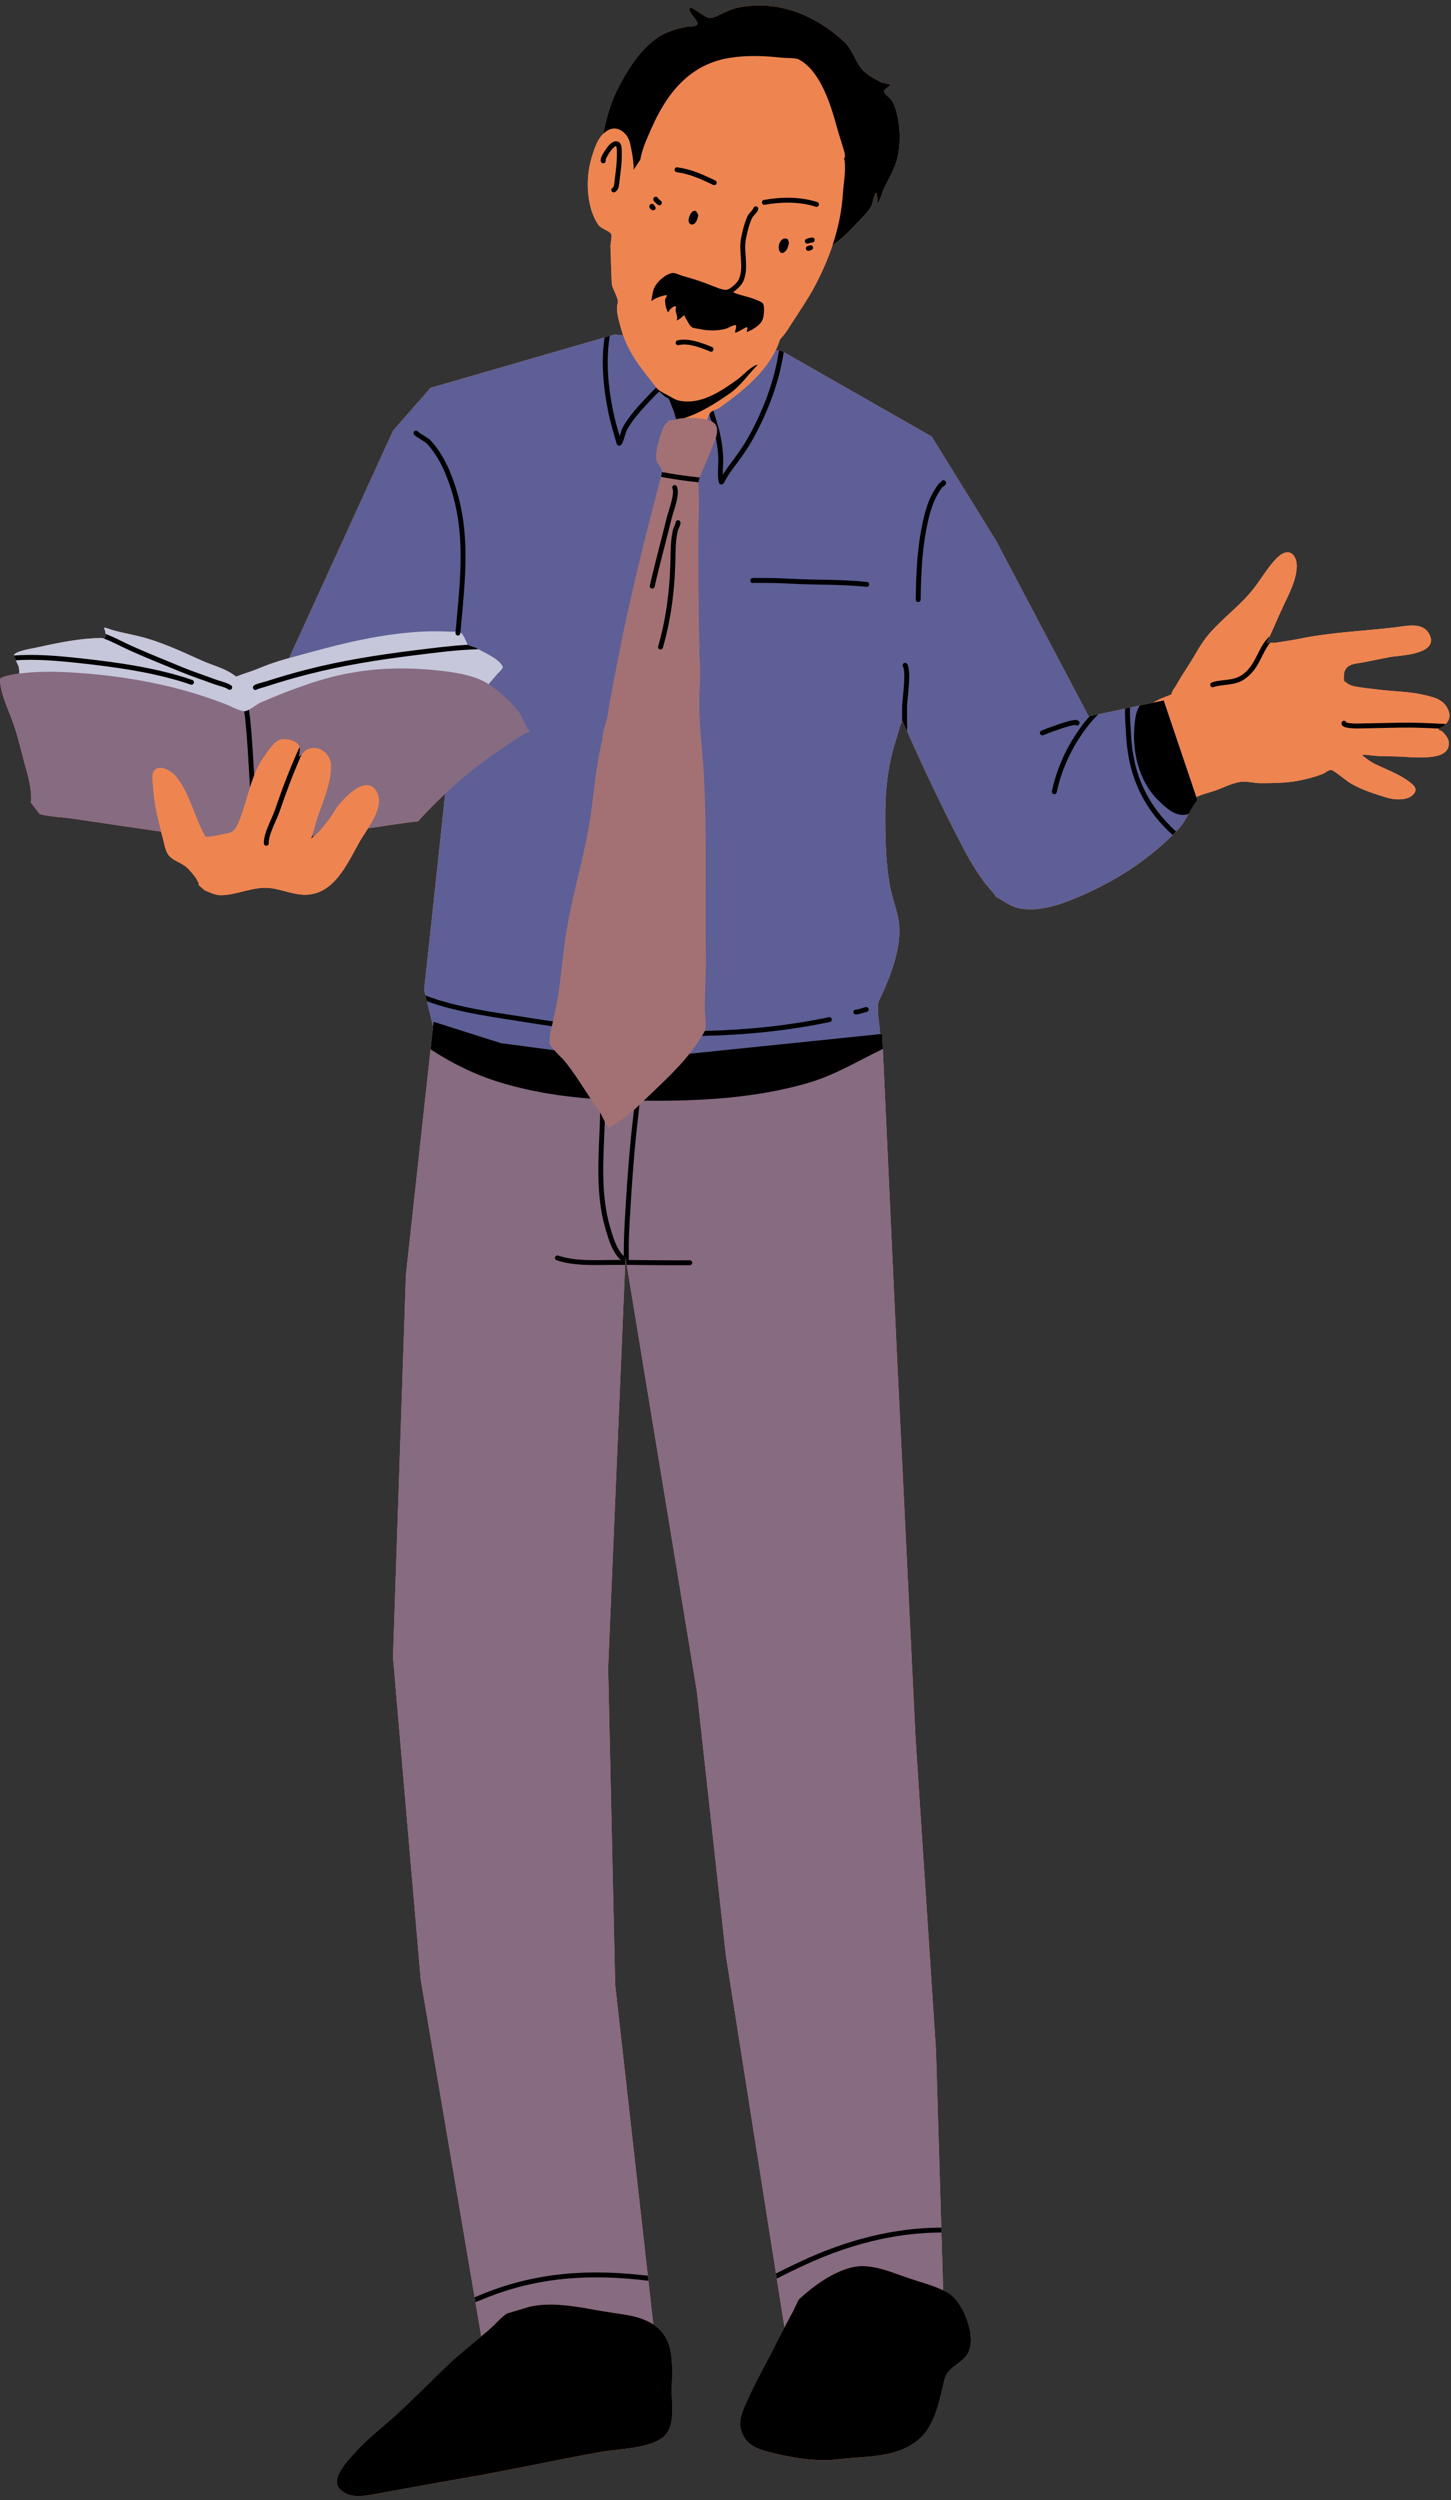
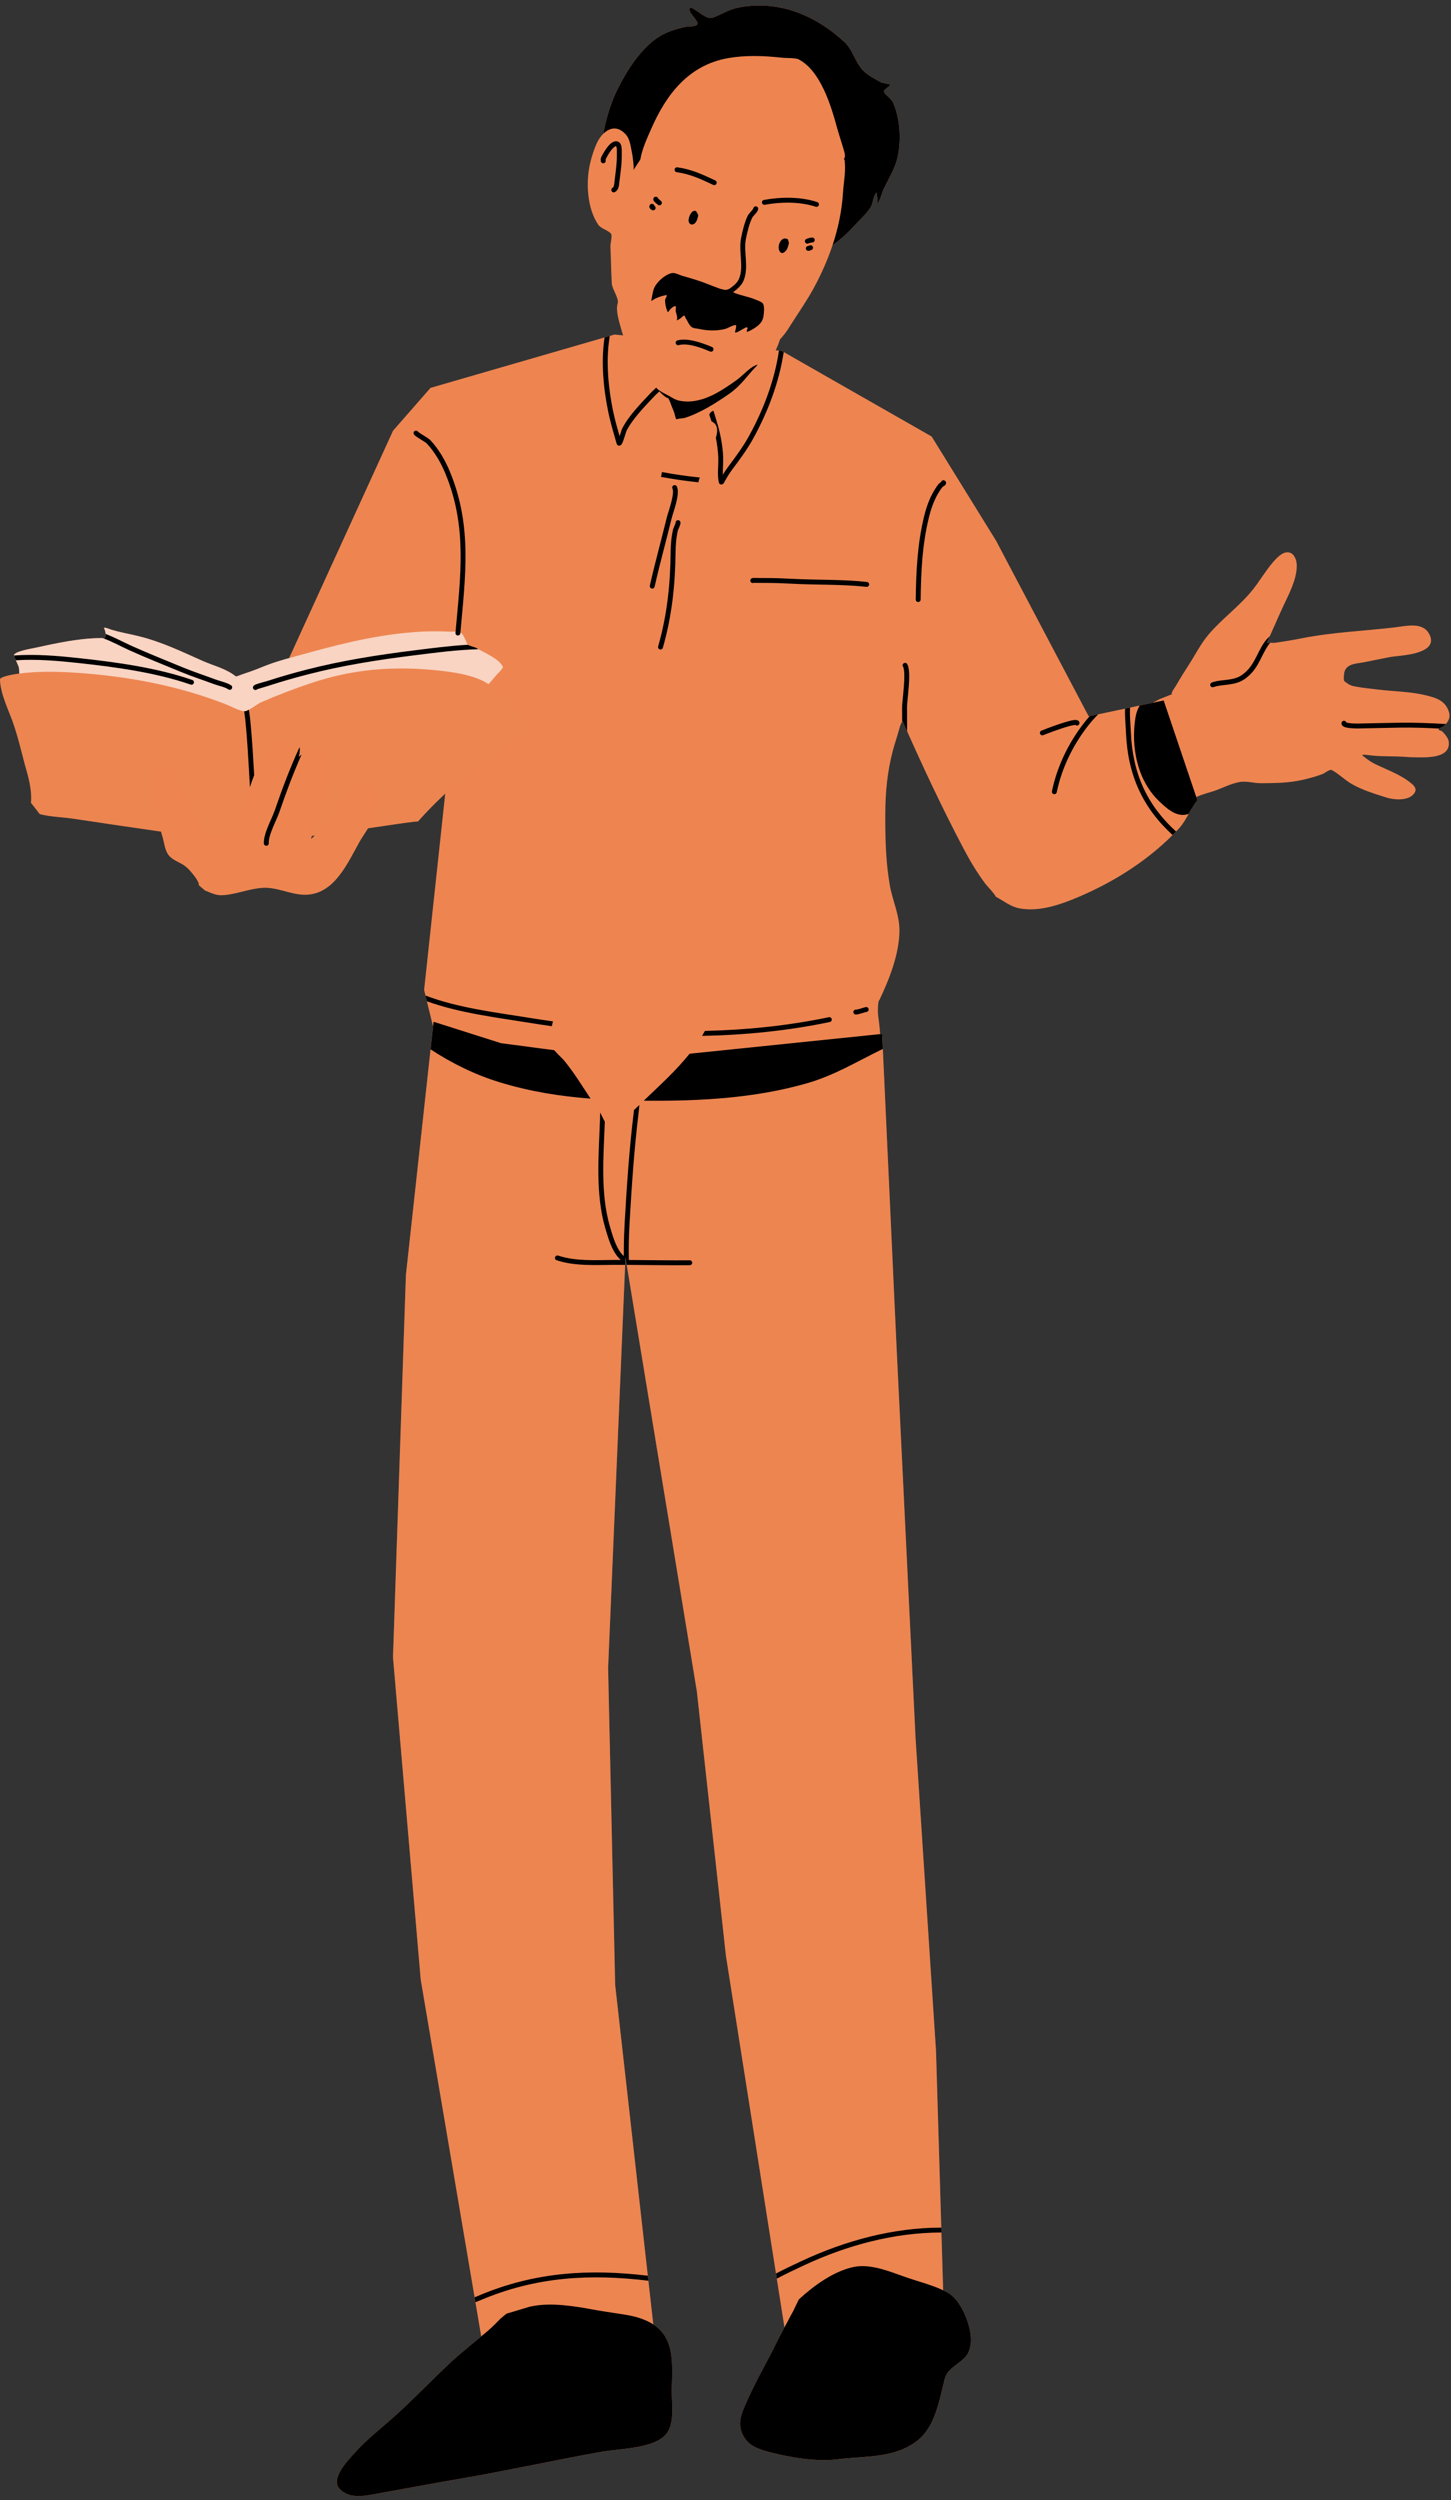
<svg xmlns="http://www.w3.org/2000/svg" height="1083.3" preserveAspectRatio="xMidYMid meet" version="1.0" viewBox="-0.0 -2.4 628.8 1083.3" width="628.8" zoomAndPan="magnify">
  <rect x="-0.0" y="-2.4" width="628.8" height="1083.3" fill="#333333" stroke="none" />
  <g id="change1_1">
    <path clip-rule="evenodd" d="M270.044,142.927c-0.35-1.003-0.666-2.037-0.95-3.11 c-0.763-2.885-2.408-7.642-1.394-10.887c0.595-1.912-2.451-6.237-2.574-8.438c-0.301-5.336-0.347-10.708-0.595-16.052 c-0.054-1.157,0.822-4.486,0.345-5.395c-0.766-1.46-4.404-2.303-5.586-4.024c-4.951-7.197-5.515-18.789-3.457-27.061 c0.671-2.709,1.509-5.395,2.63-7.953c0.751-1.711,1.787-3.278,3.005-4.471l0.074-0.401c1.289-6.827,3.442-13.81,6.651-19.999 c4.139-7.984,10.213-17.451,18.22-22.121c3.156-1.841,7.583-3.166,11.163-3.83c1.031-0.191,3.85,0.059,4.578-0.988 c1.011-1.458-4.652-5.556-3.084-7.185c0.421-0.439,2.387,1.042,2.75,1.256c1.787,1.067,4.838,3.845,7.139,2.987 c3.853-1.44,6.945-3.605,11.239-4.417c17.221-3.266,33.102,3.258,45.825,15.064c3.472,3.225,4.524,8.497,7.757,11.995 c2.065,2.237,5.352,3.901,8.009,5.382c0.416,0.232,3.756,0.743,3.868,0.991c0.317,0.705-3.031,2.145-2.592,3.117 c0.723,1.601,3.079,2.742,3.917,4.598c3.064,6.781,3.592,16.302,2.035,23.5c-1.054,4.869-3.766,9.248-5.928,13.675 c-0.96,1.963-1.468,4.7-2.704,6.483c-0.225,0.324-0.046-0.789-0.059-1.182c-0.026-0.733-0.169-1.478-0.332-2.193 c-0.087-0.373,0.013-1.374-0.268-1.116c-1.215,1.123-1.42,4.555-2.321,6.048c-1.78,2.944-4.427,5.242-6.735,7.752 c-3.11,3.375-6.148,6.25-9.876,8.885c-2.083,6.25-4.785,12.324-7.943,18.212c-2.872,5.354-6.35,10.34-9.618,15.452 c-1.052,1.644-2.089,3.363-3.289,4.907c-0.401,0.513-0.825,1.014-1.241,1.514c-0.107,0.13-0.697,0.723-0.684,0.723 c-0.511,1.639-1.141,3.214-1.877,4.736l2.584,0.25l65.009,37.116l27.914,45.138l40.139,76.111l27.779-5.87l0.01-0.008 c0.922-0.572,1.943-0.978,2.87-1.547l5.768-2.277c0.026-0.123-0.536,0.189-0.518,0.005c0.128-1.159,1.343-2.576,1.897-3.541 c1.731-3.013,3.549-5.949,5.443-8.862c2.946-4.527,5.344-9.437,8.867-13.542c5.857-6.83,13.279-12.102,18.929-19.146 c3.089-3.855,5.53-8.152,8.742-11.895c1.297-1.512,3.426-3.853,5.487-4.297c3.511-0.758,4.925,3.031,4.905,5.765 c-0.051,6.22-3.544,12.437-6.071,17.936c-2.377,5.173-4.616,10.404-6.991,15.572c0.641-0.365,2.75-0.043,3.529-0.151 c3.863-0.536,7.757-1.164,11.584-1.93c13.353-2.666,26.934-3.169,40.427-4.751c4.912-0.574,12.186-2.571,15.01,3.056 c3.769,7.509-8.834,8.819-13.284,9.337c-1.312,0.153-2.64,0.258-3.94,0.498c-1.953,0.36-3.891,0.799-5.847,1.157 c-2.226,0.403-4.404,0.973-6.646,1.292c-3.722,0.526-7.182,1.052-7.345,5.581c-0.028,0.751-0.186,1.751,0.217,2.443 c0.176,0.087,1.19,0.855,1.596,1.131c0.934,0.633,1.963,0.904,3.066,1.116c3.477,0.669,7.083,0.993,10.598,1.407 c6.457,0.758,13.136,0.804,19.483,2.298c4.81,1.131,9.074,2.257,10.616,7.537c0.554,1.902-0.153,3.641-1.391,5.02l0,0l-0.074,0.082 l-0.046,0.049l-0.061,0.066l-0.064,0.064l-0.059,0.061l-0.077,0.074l-0.054,0.054l-0.066,0.061l-0.064,0.061l-0.061,0.054 l-0.079,0.072l-0.082,0.071l-0.048,0.041l-0.069,0.059l-0.069,0.056l-0.069,0.056l-0.031,0.026l-0.046,0.031l-0.051,0.028 l-0.059,0.033l-0.064,0.036l-0.059,0.028l-0.051,0.026c-0.033,0.015-0.069,0.033-0.102,0.049c-0.049,0.023-0.097,0.046-0.146,0.069 c-0.1,0.046-0.202,0.092-0.304,0.14l-0.066,0.031l-0.107,0.049l-0.102,0.049l-0.125,0.061L624.141,313l-0.069,0.036l-0.074,0.038 l-0.071,0.038l-0.028,0.015l-0.066,0.038l-0.061,0.036l-0.054,0.036l-0.051,0.033l-0.041,0.028 c-0.097,0.074-0.163,0.143-0.184,0.204c-0.192,0.615,1.139,0.631,1.603,1.075c1.077,1.042,2.599,2.857,2.778,4.42 c0.891,7.767-10.935,6.756-15.6,6.743c-1.348-0.005-2.699-0.153-4.047-0.235c-4.55-0.268-9.092-0.041-13.626-0.526 c-0.217-0.023-4.049-0.58-4.154-0.245c-0.092,0.288,1.047,1.024,1.203,1.149c1.271,1.009,2.617,1.948,4.077,2.666 c4.647,2.283,10.619,4.453,14.724,7.57c1.672,1.269,4.139,2.946,2.477,5.249c-2.456,3.398-8.706,2.867-12.071,1.813 c-5.04-1.583-10.57-3.276-15.148-5.941c-2.972-1.731-5.459-4.297-8.431-5.926c-0.98-0.539-3.089,1.307-4.001,1.654 c-3.521,1.343-7.537,2.41-11.249,3.059c-5.053,0.886-10.606,0.952-15.743,0.947c-2.921-0.003-5.921-1.008-8.865-0.534 c-3.807,0.615-7.509,2.612-11.129,3.871c-2.017,0.702-5.237,1.43-7.82,2.663l0.48,1.422l-0.845,1.072l0,0l-0.646,0.927l-0.1,0.151 l-0.026,0.038l-0.107,0.166l-0.11,0.174l-0.023,0.036l-0.105,0.166l-0.02,0.033l-0.107,0.176l-0.135,0.22l-0.046,0.077l-0.087,0.146 l-0.051,0.087l-0.084,0.143l-0.049,0.082l-0.133,0.225l-0.125,0.217l-0.051,0.092l-0.077,0.13l-0.061,0.11l-0.049,0.087 l-0.207,0.365l-0.243,0.429c-1.356,2.428-2.711,4.928-4.667,7.026c-12,12.873-27.396,22.739-43.476,29.543 c-7.769,3.286-16.79,6.46-25.318,4.925c-4.057-0.73-6.955-3.25-10.491-5.119c-0.036-0.776-3.817-4.736-4.371-5.469 c-3.569-4.718-6.707-9.986-9.462-15.204c-9.582-18.153-18.255-36.751-26.523-55.478c0.095-0.194-0.526,0.998-0.595,1.144 c-0.457,0.97-0.74,1.989-1.014,3.023c-0.761,2.865-1.764,5.655-2.525,8.523c-2.433,9.186-3.291,18.115-3.327,27.592 c-0.041,10.307,0.174,20.597,1.93,30.794c1.164,6.751,4.302,13.067,4.203,20.025c-0.143,10.157-4.404,20.872-8.742,29.985 c-0.659-0.018-0.641,5.329-0.567,5.906c0.324,2.52,0.746,5.63,0.945,8.74l0.865-0.089l6.25,135.672l8.234,169.517l8.867,135.59 l3.082,103.642c0.692,0.332,1.371,0.679,2.027,1.049c5.374,3.026,8.929,11.893,9.812,17.625c0.508,3.296,0.189,7.397-2.06,10.037 c-2.878,3.375-7.943,5.101-9.117,9.743c-2.262,8.946-4.008,20.543-11.786,26.673c-9.932,7.825-22.777,6.603-34.504,8.099 c-9.319,1.19-20.298-0.71-29.328-3.02c-3.761-0.963-8.211-2.272-10.619-5.571c-4.445-6.092-1.905-11.094,0.896-17.349 c3.86-8.627,8.701-16.762,12.822-25.266c1.062-2.191,2.226-4.323,3.38-6.46l-0.276,0.511l-25.379-161.073l-12.58-114.444 l-30.95-188.203l-7.522,178.088l3.054,137.198l16.522,147.153c9.324,6.087,8.277,16.92,8.004,28.34 c-0.143,6.015,1.785,15.62-3.421,20.221c-5.985,5.293-19.596,5.316-26.974,6.625c-20.191,3.582-40.2,8.058-60.424,11.525 c-12.049,2.063-24.046,4.318-36.077,6.48c-5.456,0.983-12.61,2.829-17.045-1.917c-4.2-4.494,3.894-12.654,6.7-15.789 c5.359-5.985,11.768-10.838,17.709-16.213c7.777-7.034,15.107-14.681,22.731-21.904c4.547-4.305,9.442-8.175,14.244-12.174 l-26.221-154.563L170.308,715.74l5.589-165.572l11.773-107.77l-3.881-15.809l9.151-85.085c-1.3,1.213-2.579,2.438-3.837,3.679 l-0.028,0.028l-0.365,0.36l-0.357,0.357l-0.028,0.028l-0.347,0.347l-0.046,0.046l-0.347,0.35l-0.34,0.342l-0.059,0.061l-0.329,0.334 l-0.046,0.046l-0.304,0.314l-0.048,0.048l-0.322,0.332l-0.069,0.071l-0.324,0.335l-0.327,0.34L185.344,349l-0.309,0.324 l-0.069,0.071l-0.278,0.296l-0.051,0.054l-0.306,0.324l-0.082,0.084l-0.304,0.327l-0.049,0.051l-0.273,0.294l-0.074,0.079 l-0.296,0.322l-0.077,0.084l-0.273,0.296l-0.043,0.046l-0.296,0.327l-0.082,0.089l-0.294,0.322l-0.061,0.069l-0.258,0.286 l-0.069,0.077l-0.288,0.322l-0.077,0.087l-0.299,0.334l0.028,0.003c0,0,0.008,0,0.01,0.003l0,0c0,0.003-0.01,0.005-0.028,0.005 l-0.023,0.005l0.013-0.015c-0.135-0.003-0.587,0.01-0.769,0.023c-0.608,0.043-1.2,0.13-1.803,0.204 c-1.966,0.24-3.929,0.475-5.885,0.784c-4.379,0.689-8.77,1.261-13.152,1.925c-1.409,2.231-2.829,4.284-3.763,5.951 c-5.298,9.454-11.15,23.163-23.992,22.861c-6.158-0.143-11.755-3.383-18.018-2.992c-6.038,0.378-11.819,3.048-17.837,3.204 c-2.489,0.064-4.943-1.192-7.174-2.104l-2.689-2.334c0.613-0.225-1.026-2.9-1.764-3.832c-1.343-1.698-2.791-3.521-4.611-4.729 c-2.014-1.338-4.552-2.134-6.245-3.94c-1.928-2.055-2.203-5.5-2.939-8.076c-0.24-0.845-0.48-1.698-0.71-2.561 c-12.577-1.787-25.139-3.661-37.706-5.548c-4.912-0.738-9.991-0.799-14.829-2.02l-3.881-4.989c0.003,0,0.005,0,0.005,0h0.005 c0.197-0.046,0.12-3.227,0.107-3.434c-0.227-3.414-0.922-6.73-1.869-10.011c-2.083-7.208-3.582-14.561-6.128-21.631 C3.46,304.672,0.189,298.156,0,292.043c-0.041-1.343,6.702-2.344,7.246-2.423l0.281-0.041l0.11-0.015l0.061-0.01l0.107-0.013 l0.146-0.02l0.077-0.01l0.036-0.005c0.102-0.015,0.204-0.028,0.304-0.041c-0.043-0.889-0.069-1.751-0.163-2.497 c-0.115-0.896-2.321-5.094-2.193-5.487c0.546-1.685,7.43-2.786,8.752-3.071c9.431-2.04,19.44-4.305,29.183-4.317h0.24 c0.398,0,0.797,0.005,1.195,0.015l0.033-0.066c0.649-1.384,0.286-3.036-0.38-4.343c0.066-0.061,0.184-0.087,0.337-0.087h0.046 c0.85,0.036,2.648,0.807,2.946,0.894c3.671,1.083,7.478,1.751,11.201,2.64c10.034,2.397,18.669,6.572,28.011,10.741 c5.091,2.27,10.197,3.324,14.666,6.837c0.008,0.005,0.023,0.008,0.043,0.008h0.018c0.375-0.031,2.134-0.735,2.311-0.794 c3.018-1.014,5.969-2.032,8.908-3.258c0.092-0.038,0.184-0.077,0.278-0.115l0.046-0.02c0.087-0.036,0.176-0.071,0.266-0.107 l0.051-0.02c0.089-0.038,0.181-0.074,0.271-0.11l0.166-0.066l0.161-0.064c0.082-0.031,0.163-0.064,0.243-0.094l0.056-0.02 l0.179-0.071l0.105-0.038c0.112-0.043,0.225-0.087,0.34-0.13l0.306-0.115l0.059-0.02l0.087-0.033l0.163-0.061l0.112-0.041 l0.082-0.028l0.117-0.043l0.097-0.036l0.069-0.026l0.061-0.023l0.087-0.031l0.135-0.046l0.082-0.031l0.094-0.033l0.194-0.069 l0.094-0.033c0.115-0.041,0.23-0.079,0.345-0.12l0.306-0.105l0.064-0.023l0.079-0.026l0.171-0.059l0.117-0.038l0.074-0.026 l0.123-0.041l0.11-0.036l0.061-0.02l0.143-0.049l0.156-0.051l0.161-0.051l0.289-0.094c0.237-0.077,0.475-0.151,0.712-0.227 l0.263-0.082l0.317-0.1l0.181-0.054l0.138-0.043l0.245-0.074c1.233-0.375,2.477-0.733,3.72-1.08l45.013-98.5l16.249-18.58 l79.764-23.114L270.044,142.927z M208.553,1010.011l0.271-0.227l0.1-0.084L208.553,1010.011z M209.492,1009.222l-0.186,0.158 l0.061-0.051L209.492,1009.222z M209.97,1008.824l-0.161,0.135l0.1-0.084L209.97,1008.824z M210.761,1008.152l-0.327,0.278 C210.541,1008.339,210.651,1008.244,210.761,1008.152z M211.101,1007.864l-0.26,0.22l0.148-0.125L211.101,1007.864z M211.195,1007.782l0.064-0.054l0.268-0.23L211.195,1007.782z M340.532,1005.038l-0.212,0.393l0.117-0.217L340.532,1005.038z M340.953,1004.254l-0.253,0.47l0.102-0.189L340.953,1004.254z M341.061,1004.055l-0.092,0.174L341.061,1004.055z M282.1,1004.2 l0.005,0.005L282.1,1004.2z M281.666,1003.96l0.041,0.023L281.666,1003.96z M281.543,1003.894l0.048,0.028L281.543,1003.894z M341.229,1003.74l-0.087,0.158L341.229,1003.74z M281.413,1003.825l0.061,0.033L281.413,1003.825z M281.237,1003.733l0.089,0.049 L281.237,1003.733z M281.109,1003.669l0.072,0.036L281.109,1003.669z M280.976,1003.603l0.077,0.038L280.976,1003.603z M280.823,1003.526l0.102,0.051L280.823,1003.526z M341.4,1003.419l-0.082,0.151l0.031-0.056L341.4,1003.419z M280.667,1003.452 c0.043,0.02,0.087,0.041,0.128,0.061L280.667,1003.452z M280.535,1003.388l0.089,0.043L280.535,1003.388z M280.397,1003.322 l0.089,0.044L280.397,1003.322z M280.228,1003.245l0.123,0.056L280.228,1003.245z M280.083,1003.179 c0.043,0.02,0.089,0.041,0.135,0.061L280.083,1003.179z M341.571,1003.092l-0.079,0.148l0.036-0.066L341.571,1003.092z M279.945,1003.117l0.094,0.043l-0.061-0.026L279.945,1003.117z M279.799,1003.056l0.097,0.041l-0.038-0.015L279.799,1003.056z M279.756,1003.036l-0.138-0.059L279.756,1003.036z M341.742,1002.765l-0.077,0.146l0.041-0.079L341.742,1002.765z M341.913,1002.436l-0.074,0.143l0.046-0.089L341.913,1002.436z M342.084,1002.106l-0.072,0.14l0.051-0.1L342.084,1002.106z M342.253,1001.777l-0.066,0.13l0.054-0.102L342.253,1001.777z M342.421,1001.448l-0.056,0.11L342.421,1001.448z M406.706,989.136 l0.02,0.008L406.706,989.136z M406.445,989.029l0.023,0.01L406.445,989.029z M406.195,988.927l0.01,0.005L406.195,988.927z M404.911,988.426l0.003,0.003L404.911,988.426z M404.638,988.324l0.036,0.015L404.638,988.324z M404.364,988.225l0.048,0.018 L404.364,988.225z M404.099,988.128l0.043,0.015L404.099,988.128z M403.846,988.036l0.023,0.01L403.846,988.036z M402.529,987.576 l0.046,0.018L402.529,987.576z M402.248,987.484l0.064,0.02L402.248,987.484z M401.972,987.39l0.066,0.023L401.972,987.39z M401.704,987.3l0.056,0.02L401.704,987.3z M401.456,987.219l0.026,0.008L401.456,987.219z M400.402,986.877l0.015,0.005 L400.402,986.877z M399.804,986.688l0.299,0.094l-0.23-0.074L399.804,986.688z M399.23,986.504l0.286,0.092l-0.179-0.056 L399.23,986.504z M398.655,986.325l0.278,0.087l-0.13-0.041L398.655,986.325z M398.081,986.144l0.258,0.082L398.081,986.144z M396.702,985.712l0.028,0.01L396.702,985.712z M396.01,985.495l0.117,0.038L396.01,985.495z M395.137,985.217 c0.143,0.046,0.286,0.092,0.429,0.138L395.137,985.217z M394.596,985.043c0.153,0.049,0.306,0.1,0.457,0.148L394.596,985.043z M394.328,984.957l0.064,0.02L394.328,984.957z M393.983,984.842l0.066,0.023L393.983,984.842z M393.677,984.74l0.1,0.033 L393.677,984.74z M393.391,984.645l0.11,0.036L393.391,984.645z M393.115,984.551l0.11,0.038L393.115,984.551z M392.839,984.456 l0.112,0.038L392.839,984.456z M392.569,984.362l0.105,0.038L392.569,984.362z M392.298,984.267l0.089,0.033L392.298,984.267z M137.515,358.672c-0.462,0.457-0.932,0.886-1.407,1.264c-0.158,0.125-1.149,1.146-1.287,1.108c-0.079-0.023,0.37-1.294,0.728-2.29 l-0.102,0.291c-0.089,0.243-0.176,0.493-0.26,0.73l1.266-0.125c0.327-0.276,0.649-0.572,0.968-0.883L137.515,358.672z M89.709,360.173c0.036,0.003,0.074,0.003,0.112,0.003h-0.1L89.709,360.173z M89.821,360.175L89.821,360.175z M89.239,360.142 c0.028,0.003,0.059,0.008,0.092,0.01c-0.018-0.003-0.036-0.003-0.054-0.005L89.239,360.142z M89.035,360.099 c0.051,0.015,0.107,0.026,0.166,0.036l-0.036-0.005C89.119,360.119,89.076,360.112,89.035,360.099z M88.754,359.933 c0.003,0.005,0.008,0.01,0.01,0.015C88.762,359.943,88.757,359.938,88.754,359.933z M88.736,359.706 c-0.023,0.061-0.026,0.117-0.013,0.166C88.711,359.823,88.713,359.767,88.736,359.706z M93.789,359.634l-0.171,0.036 c-0.22,0.046-0.477,0.094-0.758,0.146C93.215,359.752,93.534,359.688,93.789,359.634z M88.665,359.438l0.074,0.13L88.665,359.438 l-0.031-0.056L88.665,359.438z M95.181,359.33c-0.237,0.049-0.485,0.102-0.738,0.158l0.25-0.054c0.25-0.056,0.49-0.105,0.72-0.151 L95.181,359.33z M98.058,358.786c-0.483,0.097-1.011,0.189-1.598,0.299C97.047,358.975,97.575,358.883,98.058,358.786z M98.502,358.695l-0.161,0.033c0.094-0.018,0.186-0.041,0.276-0.061L98.502,358.695z M137.64,358.549l-0.105,0.102l0.028-0.028 L137.64,358.549z M100.073,358.189c-0.363,0.171-0.753,0.299-1.185,0.411C99.319,358.488,99.71,358.36,100.073,358.189z M135.679,358.393l-0.074,0.204L135.679,358.393z M88.175,358.518l-0.026-0.046l-0.1-0.194 C88.09,358.358,88.131,358.439,88.175,358.518z M137.77,358.416l-0.097,0.097l0.033-0.033L137.77,358.416z M137.903,358.281 l-0.092,0.094l0.038-0.038L137.903,358.281z M138.036,358.143l-0.089,0.092l0.043-0.046L138.036,358.143z M135.784,358.102 l-0.046,0.123L135.784,358.102z M100.542,357.936c-0.107,0.066-0.217,0.128-0.327,0.184 C100.325,358.064,100.435,358.003,100.542,357.936z M138.169,358.003l-0.087,0.089l0.049-0.051L138.169,358.003z M135.832,357.967 l0.036-0.102L135.832,357.967z M138.301,357.862l-0.084,0.087l0.054-0.056L138.301,357.862z M100.884,357.699 c-0.066,0.051-0.133,0.1-0.202,0.146c0.087-0.059,0.174-0.123,0.258-0.189L100.884,357.699z M135.922,357.704 c-0.01,0.038-0.026,0.082-0.043,0.133L135.922,357.704z M138.432,357.719l-0.079,0.087l0.056-0.064L138.432,357.719z M135.942,357.648l-0.008,0.018L135.942,357.648z M138.564,357.574l-0.079,0.087l0.061-0.069L138.564,357.574z M101.479,357.155 c-0.146,0.158-0.296,0.301-0.449,0.429c0.171-0.143,0.34-0.304,0.503-0.488L101.479,357.155z M138.695,357.428l-0.077,0.087 L138.695,357.428z M138.822,357.283l-0.074,0.087l0.071-0.082l0.077-0.087L138.822,357.283z M139.011,357.068l-0.064,0.074 L139.011,357.068z M101.638,356.976l-0.02,0.023L101.638,356.976l0.033-0.038L101.638,356.976z M139.139,356.923l-0.061,0.071 L139.139,356.923z M139.267,356.775l-0.061,0.072L139.267,356.775z M87.033,356.185c0.092,0.199,0.184,0.396,0.276,0.592 C87.217,356.58,87.125,356.384,87.033,356.185z M139.392,356.626l-0.059,0.069L139.392,356.626z M101.998,356.509 c-0.041,0.059-0.082,0.112-0.12,0.166c0.056-0.077,0.112-0.156,0.168-0.237L101.998,356.509z M139.517,356.478l-0.059,0.069 L139.517,356.478z M139.639,356.33l-0.056,0.069L139.639,356.33z M136.458,355.779c-0.054,0.197-0.105,0.393-0.161,0.59v0.008 C136.351,356.177,136.404,355.978,136.458,355.779z M159.715,356.205l-0.097,0.156l0.059-0.094L159.715,356.205z M139.762,356.182 l-0.056,0.069L139.762,356.182z M139.882,356.037l-0.054,0.066L139.882,356.037z M159.942,355.843l-0.14,0.222l0.02-0.031 L159.942,355.843z M102.35,355.963l-0.026,0.043L102.35,355.963l0.038-0.066L102.35,355.963z M140.002,355.889l-0.054,0.066 L140.002,355.889z M140.119,355.743l-0.051,0.061L140.119,355.743z M140.234,355.6l-0.046,0.056L140.234,355.6z M140.349,355.455 l-0.038,0.048L140.349,355.455z M86.541,355.092l-0.089-0.204c0.077,0.179,0.156,0.355,0.235,0.534l0.005,0.01 C86.64,355.317,86.589,355.204,86.541,355.092z M102.891,354.952c-0.064,0.133-0.128,0.26-0.191,0.38 C102.764,355.212,102.827,355.084,102.891,354.952z M69.095,355.294v0.005V355.294z M69.015,354.982l0.01,0.036L69.015,354.982z M160.547,354.849l0.005-0.01L160.547,354.849z M103.067,354.584l0.051-0.115c-0.036,0.077-0.069,0.153-0.105,0.227l-0.051,0.11 C102.996,354.732,103.032,354.658,103.067,354.584z M68.952,354.722l-0.013-0.048L68.952,354.722z M141.347,354.198l-0.403,0.506 L141.347,354.198l0.105-0.135L141.347,354.198z M68.867,354.372l0.01,0.041L68.867,354.372z M160.969,354.132l0.013-0.023 L160.969,354.132z M103.307,354.038c0.026-0.056,0.051-0.115,0.077-0.174l-0.054,0.125L103.307,354.038z M161.26,353.616 l-0.01,0.023L161.26,353.616z M161.395,353.376l-0.015,0.026L161.395,353.376z M68.587,353.2l0.008,0.036L68.587,353.2z M85.246,352.013c0.153,0.378,0.306,0.753,0.462,1.129C85.553,352.766,85.399,352.391,85.246,352.013z M68.513,352.881l0.02,0.092 L68.513,352.881z M137.727,351.449c-0.166,0.488-0.319,0.98-0.467,1.478C137.408,352.432,137.561,351.936,137.727,351.449z M161.65,352.912l0.018-0.038L161.65,352.912z M68.438,352.559l0.026,0.11L68.438,352.559z M161.793,352.643l-0.01,0.015 L161.793,352.643z M161.926,352.386l-0.01,0.02L161.926,352.386z M68.392,352.358l-0.028-0.12L68.392,352.358z M162.064,352.117 l-0.028,0.059L162.064,352.117z M162.1,352.046l0.056-0.112L162.1,352.046z M68.293,351.918l0.028,0.123L68.293,351.918z M162.248,351.752l-0.049,0.094L162.248,351.752z M68.25,351.722l-0.026-0.12L68.25,351.722z M162.281,351.681l0.051-0.102 L162.281,351.681z M162.427,351.385l-0.056,0.112L162.427,351.385z M68.165,351.334l0.015,0.069L68.165,351.334z M162.457,351.316 l0.046-0.1L162.457,351.316z M162.598,351.017c-0.023,0.046-0.043,0.094-0.066,0.143L162.598,351.017z M143.885,350.769 l-0.097,0.148l-0.056,0.082C143.783,350.923,143.834,350.846,143.885,350.769z M162.672,350.854l-0.046,0.1l0.023-0.046 L162.672,350.854z M68.045,350.782l0.031,0.135L68.045,350.782z M162.764,350.649c-0.02,0.046-0.043,0.094-0.064,0.143 L162.764,350.649z M104.704,350.397l-0.082,0.232l-0.028,0.079C104.632,350.603,104.668,350.501,104.704,350.397z M143.962,350.649 c0.051-0.079,0.102-0.158,0.151-0.237l-0.074,0.12L143.962,350.649z M67.979,350.458l0.031,0.151L67.979,350.458z M162.815,350.532 l0.02-0.046l-0.046,0.105L162.815,350.532z M162.924,350.279c-0.023,0.049-0.043,0.1-0.064,0.148L162.924,350.279z M67.943,350.289 l-0.033-0.156l0.013,0.059L67.943,350.289z M144.628,349.562l-0.146,0.245c-0.092,0.153-0.186,0.309-0.281,0.462 C144.347,350.034,144.488,349.799,144.628,349.562z M162.945,350.231l0.046-0.11L162.945,350.231z M163.016,350.06l0.054-0.133 L163.016,350.06z M67.861,349.889l0.015,0.077l-0.033-0.158L67.861,349.889z M83.479,347.56c0.319,0.802,0.633,1.603,0.952,2.405 C84.113,349.163,83.798,348.362,83.479,347.56z M163.139,349.753l-0.049,0.125l0.038-0.094L163.139,349.753z M163.21,349.575 l-0.049,0.12l0.015-0.036L163.21,349.575z M67.798,349.585l0.013,0.059l-0.033-0.166L67.798,349.585z M163.282,349.386 c-0.018,0.051-0.038,0.1-0.056,0.151L163.282,349.386z M163.346,349.215l-0.043,0.115l0.018-0.046L163.346,349.215z M67.739,349.284 l0.008,0.036l-0.036-0.176L67.739,349.284z M145.062,348.832l0.146-0.245c-0.097,0.163-0.194,0.324-0.291,0.488l-0.146,0.245 C144.868,349.156,144.965,348.992,145.062,348.832z M163.415,349.018c-0.018,0.051-0.036,0.1-0.054,0.151L163.415,349.018z M67.683,348.995l-0.043-0.225L67.683,348.995z M163.473,348.852l-0.041,0.115l0.02-0.056L163.473,348.852z M163.542,348.65 c-0.018,0.051-0.033,0.102-0.051,0.153L163.542,348.65z M105.406,348.295l0.077-0.235c-0.051,0.156-0.102,0.314-0.153,0.47 l-0.074,0.235C105.304,348.609,105.355,348.451,105.406,348.295z M163.596,348.489l-0.041,0.117l0.026-0.069L163.596,348.489z M67.56,348.357l0.046,0.24L67.56,348.357z M163.66,348.285c-0.015,0.051-0.033,0.102-0.049,0.153L163.66,348.285z M163.708,348.124 l-0.038,0.13l0.026-0.089L163.708,348.124z M67.507,348.068l0.028,0.153l-0.036-0.192L67.507,348.068z M163.734,348.04l0.031-0.105 l-0.041,0.138L163.734,348.04z M163.813,347.762l-0.043,0.151l0.033-0.12L163.813,347.762z M67.45,347.767l0.02,0.12l-0.033-0.184 L67.45,347.767z M145.821,347.634l-0.046,0.069L145.821,347.634l0.079-0.117L145.821,347.634z M163.838,347.665l-0.005,0.013 L163.838,347.665z M67.394,347.463l0.018,0.094l-0.033-0.184L67.394,347.463z M163.872,347.537l-0.003,0.01L163.872,347.537z M163.902,347.409l-0.005,0.023L163.902,347.409z M139.583,346.347c-0.079,0.217-0.158,0.431-0.237,0.646l-0.151,0.411l0.151-0.411 C139.425,346.779,139.504,346.564,139.583,346.347z M163.93,347.297v0.003V347.297z M67.341,347.159l0.013,0.069l-0.033-0.184 L67.341,347.159z M163.964,347.162l-0.005,0.02L163.964,347.162z M163.989,347.042l-0.005,0.023L163.989,347.042z M147.34,345.706 c-0.393,0.46-0.735,0.881-1.019,1.241l0.146-0.186C146.719,346.444,147.013,346.089,147.34,345.706z M164.015,346.927v0.003V346.927 z M67.287,346.855l0.01,0.048l-0.036-0.199L67.287,346.855z M164.043,346.792l-0.005,0.026L164.043,346.792z M164.066,346.679 l-0.005,0.015L164.066,346.679z M67.241,346.577l-0.041-0.245l0.036,0.22L67.241,346.577z M164.089,346.546l-0.003,0.018 L164.089,346.546z M164.112,346.426l-0.005,0.026L164.112,346.426z M164.13,346.317L164.13,346.317L164.13,346.317z M67.134,345.929 l0.051,0.322C67.167,346.143,67.149,346.036,67.134,345.929z M164.15,346.179l-0.003,0.026L164.15,346.179z M164.165,346.087 l0.003-0.023L164.165,346.087z M164.183,345.952v-0.008V345.952z M164.201,345.814l-0.005,0.028L164.201,345.814z M67.085,345.64 l0.031,0.181l-0.036-0.22L67.085,345.64z M106.463,344.866c-0.094,0.312-0.186,0.623-0.281,0.932 C106.277,345.489,106.369,345.178,106.463,344.866z M164.214,345.704l-0.003,0.018L164.214,345.704z M164.227,345.571l-0.003,0.023 L164.227,345.571z M147.644,345.354c-0.069,0.082-0.138,0.158-0.204,0.237l0.102-0.117L147.644,345.354z M164.234,345.482 l0.003-0.028L164.234,345.482z M67.039,345.336l0.02,0.135l-0.031-0.197L67.039,345.336z M164.255,345.209v0.028V345.209z M66.991,345.032l0.018,0.107l-0.031-0.194L66.991,345.032z M164.262,345.099l-0.003,0.023L164.262,345.099z M164.267,344.989 v-0.015V344.989z M164.273,344.851l-0.003,0.031L164.273,344.851z M66.947,344.729l0.01,0.079l-0.028-0.191L66.947,344.729z M164.275,344.744l-0.003,0.018L164.275,344.744z M164.275,344.611v0.026V344.611z M164.275,344.499v0.028V344.499z M66.909,344.481 l-0.028-0.202l0.02,0.146L66.909,344.481z M82.065,344.123l0.153,0.355L82.065,344.123l-0.066-0.156L82.065,344.123z M148.66,344.236c-0.041,0.043-0.082,0.084-0.12,0.128C148.578,344.32,148.619,344.279,148.66,344.236z M164.273,344.392 L164.273,344.392L164.273,344.392z M164.27,344.256v0.031V344.256z M140.569,343.564c-0.069,0.204-0.14,0.406-0.209,0.61 C140.428,343.97,140.5,343.769,140.569,343.564z M164.265,344.149v0.026V344.149z M66.858,344.121l0.005,0.033l-0.033-0.237 L66.858,344.121z M164.257,344.024l0.003,0.02L164.257,344.024z M164.25,343.906l0.003,0.031L164.25,343.906z M150.432,342.461 c-0.488,0.454-0.952,0.919-1.391,1.374C149.479,343.38,149.944,342.918,150.432,342.461z M66.774,343.506l0.043,0.324 C66.804,343.72,66.789,343.613,66.774,343.506z M164.242,343.802v0.015V343.802z M164.227,343.672l0.005,0.026L164.227,343.672z M81.797,343.508l0.071,0.161L81.797,343.508l-0.089-0.204L81.797,343.508z M164.219,343.59l-0.003-0.028L164.219,343.59z M164.201,343.449l0.003,0.008L164.201,343.449z M66.736,343.212l0.028,0.209l-0.031-0.243L66.736,343.212z M164.183,343.324 l0.005,0.031L164.183,343.324z M164.168,343.22l0.003,0.023L164.168,343.22z M141.174,341.749c-0.148,0.457-0.299,0.914-0.452,1.368 c0.191-0.564,0.378-1.134,0.557-1.703L141.174,341.749z M164.147,343.095l0.003,0.023L164.147,343.095z M66.718,343.059 l-0.028-0.207l0.008,0.056L66.718,343.059z M164.124,342.982l0.008,0.031L164.124,342.982z M80.967,341.685 c0.194,0.411,0.386,0.825,0.574,1.243l0.003,0.008C81.355,342.515,81.164,342.099,80.967,341.685z M164.104,342.88l0.003,0.01 L164.104,342.88z M164.076,342.75l0.008,0.028L164.076,342.75z M66.674,342.722l-0.023-0.197l0.01,0.082L66.674,342.722z M164.058,342.673l-0.005-0.028L164.058,342.673z M164.025,342.533l0.003,0.013L164.025,342.533z M163.992,342.413l0.008,0.031 L163.992,342.413z M66.623,342.303l0.013,0.089l-0.023-0.197L66.623,342.303z M163.964,342.313l0.005,0.02L163.964,342.313z M107.341,341.902l-0.12,0.401L107.341,341.902l0.14-0.475L107.341,341.902z M163.925,342.188l0.008,0.026L163.925,342.188z M151.501,341.499c-0.235,0.202-0.47,0.409-0.697,0.618C151.032,341.907,151.267,341.701,151.501,341.499z M163.892,342.081 l0.01,0.031L163.892,342.081z M66.598,342.066l-0.023-0.204l0.015,0.14L66.598,342.066z M163.859,341.981l0.003,0.008 L163.859,341.981z M163.815,341.856l0.01,0.028L163.815,341.856z M163.777,341.754l0.01,0.026L163.777,341.754z M66.557,341.698 l0.003,0.041l-0.023-0.227L66.557,341.698z M163.739,341.657l-0.008-0.015L163.739,341.657z M163.688,341.529l0.01,0.028 L163.688,341.529z M163.644,341.43l0.008,0.02L163.644,341.43z M66.493,341.09l0.033,0.324 C66.513,341.307,66.503,341.198,66.493,341.09z M163.591,341.31l0.01,0.026L163.591,341.31z M163.542,341.208l0.013,0.028 L163.542,341.208z M154.744,339.145c-0.942,0.546-1.879,1.223-2.77,1.956c0.868-0.712,1.774-1.371,2.691-1.91L154.744,339.145z M141.687,340.092l-0.074,0.243c-0.041,0.138-0.082,0.276-0.125,0.414l-0.102,0.334 C141.488,340.753,141.587,340.424,141.687,340.092z M66.462,340.794l0.026,0.243l-0.028-0.271L66.462,340.794z M163.29,340.72 l0.054,0.094l0.033,0.061C163.348,340.825,163.318,340.771,163.29,340.72z M80.283,340.289l0.1,0.199 c0.051,0.102,0.102,0.204,0.153,0.306l0.01,0.02C80.459,340.638,80.37,340.465,80.283,340.289z M66.45,340.654l-0.018-0.212 l0.003,0.051L66.45,340.654z M108.273,338.838c-0.186,0.592-0.368,1.185-0.546,1.78 C107.906,340.023,108.087,339.431,108.273,338.838z M162.799,339.936l0.056,0.082c0.074,0.107,0.148,0.22,0.22,0.337l0.056,0.089 C163.021,340.263,162.912,340.095,162.799,339.936z M66.409,340.192l0.01,0.123l-0.018-0.197L66.409,340.192z M66.383,339.893 l0.008,0.092l-0.015-0.194L66.383,339.893z M141.958,339.145l-0.056,0.209c-0.043,0.148-0.087,0.299-0.13,0.447 C141.835,339.584,141.899,339.364,141.958,339.145z M162.245,339.26c0.125,0.133,0.248,0.276,0.368,0.429 C162.493,339.535,162.37,339.392,162.245,339.26z M66.358,339.592l0.005,0.069l-0.015-0.199L66.358,339.592z M66.34,339.336 l-0.015-0.217l0.01,0.171L66.34,339.336z M155.063,338.966l-0.049,0.026c-0.036,0.02-0.074,0.041-0.112,0.064l0.082-0.046 L155.063,338.966z M66.317,339.015c-0.008-0.107-0.015-0.214-0.023-0.322L66.317,339.015z M79.568,338.943l-0.033-0.061 L79.568,338.943z M161.773,338.818c0.023,0.018,0.043,0.036,0.064,0.054C161.816,338.854,161.796,338.836,161.773,338.818z M156.493,338.3c-0.416,0.158-0.835,0.35-1.254,0.572c0.403-0.214,0.807-0.401,1.21-0.557L156.493,338.3z M161.119,338.363 l0.066,0.038c0.123,0.072,0.243,0.153,0.36,0.24C161.408,338.537,161.265,338.445,161.119,338.363z M142.205,338.236 c-0.015,0.056-0.031,0.112-0.043,0.169l-0.051,0.186l0.051-0.186C142.175,338.348,142.19,338.292,142.205,338.236z M157.882,337.899 c-0.406,0.077-0.817,0.192-1.231,0.342C157.065,338.09,157.476,337.975,157.882,337.899z M160.218,337.981 c0.049,0.013,0.097,0.028,0.143,0.043c-0.071-0.023-0.14-0.046-0.212-0.064L160.218,337.981z M108.549,337.981l0.036-0.117 L108.549,337.981z M159.861,337.891l0.071,0.015l0.02,0.003C159.922,337.904,159.891,337.896,159.861,337.891z M159.57,337.843 l0.071,0.01l0.074,0.01l-0.074-0.01C159.618,337.848,159.592,337.845,159.57,337.843z M158.893,337.799 c-0.217,0.003-0.437,0.018-0.656,0.046C158.459,337.817,158.676,337.802,158.893,337.799z M158.975,337.799l0.074,0.003h0.059 C159.064,337.802,159.018,337.799,158.975,337.799z M78.784,337.582l0.089,0.151c-0.069-0.115-0.135-0.227-0.204-0.34 L78.784,337.582z M142.9,335.203l-0.013,0.064c0.015-0.077,0.028-0.156,0.043-0.232L142.9,335.203z M143.022,334.526l-0.031,0.169 l-0.031,0.168l0.031-0.168C143.002,334.638,143.012,334.582,143.022,334.526z M76.918,334.809l-0.112-0.148L76.918,334.809z M109.971,333.936c-0.094,0.245-0.189,0.493-0.281,0.74C109.782,334.429,109.877,334.181,109.971,333.936z M76.185,333.885 l0.041,0.046L76.185,333.885l-0.046-0.051L76.185,333.885z M66.115,333.155c-0.026,0.14-0.046,0.283-0.061,0.429 C66.069,333.438,66.09,333.295,66.115,333.155z M75.784,333.461l-0.056-0.056L75.784,333.461c0.033,0.033,0.066,0.066,0.1,0.1 C75.85,333.528,75.817,333.495,75.784,333.461z M75.268,332.981c0.089,0.079,0.176,0.158,0.26,0.235 C75.444,333.14,75.358,333.061,75.268,332.981z M66.235,332.632l0.015-0.056c-0.049,0.161-0.087,0.329-0.12,0.5 C66.158,332.925,66.194,332.775,66.235,332.632z M75.051,332.798l0.066,0.054c0.038,0.033,0.077,0.066,0.115,0.1 C75.174,332.9,75.113,332.849,75.051,332.798z M143.344,332.243c-0.02,0.197-0.043,0.393-0.069,0.59 C143.301,332.637,143.324,332.44,143.344,332.243z M74.663,332.481l0.018,0.018c0.056,0.043,0.112,0.087,0.168,0.13l0.069,0.056 C74.834,332.616,74.75,332.55,74.663,332.481z M66.381,332.208c-0.015,0.038-0.031,0.077-0.046,0.115 c0.008-0.023,0.018-0.043,0.026-0.064L66.381,332.208z M74.043,332.029l-0.077-0.054L74.043,332.029 c0.094,0.066,0.189,0.133,0.281,0.199C74.232,332.159,74.137,332.093,74.043,332.029z M66.593,331.776l0.028-0.046 c-0.059,0.094-0.112,0.194-0.161,0.299C66.501,331.942,66.544,331.855,66.593,331.776z M71.97,330.867 c0.659,0.281,1.302,0.643,1.894,1.042l-0.02-0.015c-0.615-0.409-1.282-0.779-1.961-1.062L71.97,330.867z M110.911,331.669l0.1-0.225 c-0.049,0.107-0.097,0.214-0.143,0.322L110.911,331.669z M143.428,331.314c-0.005,0.056-0.01,0.112-0.013,0.169 C143.418,331.426,143.423,331.37,143.428,331.314z M67.009,331.24c-0.049,0.049-0.094,0.097-0.14,0.151 C66.914,331.337,66.96,331.289,67.009,331.24z M67.655,330.727l0.036-0.02c-0.207,0.12-0.403,0.266-0.59,0.444 C67.274,330.982,67.461,330.842,67.655,330.727z M71.273,330.602l0.087,0.028c0.033,0.013,0.066,0.023,0.1,0.036 C71.398,330.643,71.334,330.622,71.273,330.602z M68.073,330.518c-0.082,0.033-0.163,0.072-0.245,0.112 C67.91,330.589,67.992,330.551,68.073,330.518z M143.479,330.472l-0.008,0.138L143.479,330.472l0.005-0.168L143.479,330.472z M70.976,330.51l0.049,0.013L70.976,330.51z M69.455,330.27c-0.419-0.003-0.825,0.054-1.208,0.184 C68.63,330.323,69.036,330.267,69.455,330.27z M143.502,329.626l-0.003,0.168l-0.003,0.143 C143.5,329.833,143.502,329.731,143.502,329.626z M143.482,328.929c0.003,0.038,0.005,0.079,0.008,0.117v0.01 c-0.005-0.079-0.01-0.161-0.018-0.243L143.482,328.929z M113.158,327.311l0.128-0.212c-0.314,0.513-0.613,1.032-0.899,1.557 C112.632,328.204,112.89,327.755,113.158,327.311z M143.431,328.472l0.005,0.036L143.431,328.472z M143.357,328.023l0.02,0.11 c0.01,0.054,0.018,0.105,0.028,0.158C143.39,328.202,143.375,328.11,143.357,328.023z M143.283,327.689l0.018,0.079L143.283,327.689 l-0.02-0.079L143.283,327.689z M143.224,327.469l0.01,0.033L143.224,327.469l-0.028-0.102L143.224,327.469z M142.729,326.146 l0.015,0.031c0.115,0.245,0.22,0.495,0.312,0.753C142.961,326.662,142.851,326.402,142.729,326.146z M113.546,326.68l0.082-0.128 l-0.079,0.125c-0.043,0.069-0.089,0.14-0.133,0.212L113.546,326.68z M114.582,325.146c-0.14,0.197-0.281,0.396-0.416,0.595 c0.128-0.186,0.255-0.37,0.386-0.554L114.582,325.146z M142.09,325.043c0.094,0.138,0.184,0.276,0.271,0.421 c-0.105-0.176-0.217-0.347-0.334-0.513L142.09,325.043z M129.531,325.419h-0.005h-0.013 C129.518,325.419,129.526,325.419,129.531,325.419z M129.562,325.411l-0.013,0.003L129.562,325.411z M129.667,325.352l-0.061,0.036 L129.667,325.352z M129.674,325.35l0.02-0.013L129.674,325.35z M129.531,325.036l-0.008,0.023L129.531,325.036z M141.83,324.683 l0.066,0.089l0.066,0.089C141.919,324.801,141.873,324.742,141.83,324.683z M115.108,324.436c-0.092,0.12-0.181,0.237-0.268,0.357 l0.117-0.156L115.108,324.436z M130.524,324.701v-0.003V324.701z M130.591,324.635l-0.005,0.005L130.591,324.635z M130.652,324.579 h-0.003H130.652z M141.621,324.426l0.026,0.031L141.621,324.426l-0.038-0.046L141.621,324.426z M130.976,324.244l-0.112,0.12 l-0.056,0.056C130.864,324.362,130.92,324.303,130.976,324.244z M129.781,324.267c-0.008,0.031-0.015,0.061-0.026,0.092 c0.015-0.051,0.028-0.1,0.038-0.146L129.781,324.267z M139.907,322.886l0.092,0.061c0.414,0.283,0.804,0.61,1.159,0.97 C140.775,323.532,140.357,323.185,139.907,322.886z M115.596,323.78l-0.069,0.094L115.596,323.78l0.1-0.14L115.596,323.78z M129.853,323.649l-0.01,0.12L129.853,323.649z M129.871,323.443v-0.003V323.443z M132.378,322.843 c-0.181,0.146-0.35,0.301-0.511,0.462C132.028,323.144,132.197,322.991,132.378,322.843z M137.349,321.809 c0.845,0.174,1.647,0.503,2.374,0.96l0.094,0.059C139.062,322.34,138.227,321.99,137.349,321.809z M133.695,322.079 c-0.169,0.061-0.329,0.133-0.48,0.212C133.366,322.212,133.527,322.141,133.695,322.079z M116.957,321.903l-0.041,0.056 L116.957,321.903l0.061-0.079L116.957,321.903z M134.788,321.781c-0.235,0.043-0.472,0.1-0.71,0.171 C134.316,321.88,134.553,321.824,134.788,321.781z M137.096,321.76l0.069,0.013L137.096,321.76l-0.11-0.015L137.096,321.76z M136.44,321.686l0.11,0.008c0.041,0.003,0.079,0.005,0.12,0.01C136.593,321.696,136.517,321.691,136.44,321.686z M135.886,321.671 c-0.038,0-0.074,0.003-0.112,0.003C135.812,321.673,135.848,321.671,135.886,321.671z M118.315,320.261 c-0.365,0.393-0.715,0.812-1.047,1.238C117.6,321.073,117.95,320.655,118.315,320.261z M129.562,320.626l0.023,0.043 c0.051,0.094,0.097,0.194,0.133,0.296C129.674,320.846,129.623,320.731,129.562,320.626z M129.284,320.231 c0.013,0.015,0.026,0.033,0.038,0.049C129.309,320.264,129.296,320.246,129.284,320.231z M118.576,319.991l0.079-0.082l0.01-0.013 l-0.01,0.013L118.576,319.991z M128.747,319.654c0.023,0.023,0.046,0.043,0.069,0.066l0.046,0.043 C128.824,319.725,128.786,319.689,128.747,319.654z M118.999,319.577c-0.026,0.026-0.054,0.051-0.082,0.077l0.026-0.023 L118.999,319.577z M128.484,319.432l0.048,0.038l0.049,0.041C128.551,319.483,128.518,319.457,128.484,319.432z M119.357,319.263 l-0.026,0.023L119.357,319.263l0.061-0.049L119.357,319.263z M128.142,319.179l0.054,0.036L128.142,319.179z M119.786,318.931 c-0.084,0.059-0.166,0.123-0.248,0.186C119.62,319.054,119.701,318.99,119.786,318.931z M126.942,318.538 c0.255,0.105,0.503,0.225,0.74,0.357c-0.255-0.143-0.523-0.271-0.802-0.383L126.942,318.538z M119.972,318.798l0.064-0.041 c-0.046,0.031-0.092,0.061-0.138,0.094C119.921,318.834,119.947,318.816,119.972,318.798z M120.521,318.466 c-0.117,0.061-0.232,0.13-0.347,0.202C120.289,318.597,120.404,318.528,120.521,318.466z M120.682,318.382 c-0.023,0.013-0.043,0.023-0.066,0.033C120.638,318.405,120.659,318.395,120.682,318.382z M126.577,318.398l0.084,0.031 L126.577,318.398l-0.125-0.041L126.577,318.398z M121.172,318.17c-0.031,0.01-0.061,0.023-0.089,0.036 C121.113,318.193,121.141,318.181,121.172,318.17z M121.803,317.992c-0.184,0.036-0.365,0.087-0.541,0.148 C121.438,318.078,121.619,318.027,121.803,317.992z M123.748,317.877l0.13,0.005c0.508,0.028,1.026,0.092,1.534,0.194 C124.861,317.963,124.3,317.9,123.748,317.877z M122.055,317.948l0.071-0.01c-0.056,0.008-0.11,0.015-0.166,0.023 C121.992,317.956,122.025,317.951,122.055,317.948z M123.363,317.869c0.043,0,0.087,0,0.13,0l0.128,0.005 C123.534,317.872,123.45,317.869,123.363,317.869z M105.672,305.78h0.003H105.672z M104.571,305.558l0.015,0.003L104.571,305.558z M98.518,303.053l0.038,0.018L98.518,303.053z M113.372,301.827l0.008-0.003L113.372,301.827z M113.436,301.799l0.013-0.005 L113.436,301.799z M113.758,301.659l0.02-0.008L113.758,301.659z M113.834,301.626l0.015-0.008L113.834,301.626z M114.235,301.452 l-0.064,0.028L114.235,301.452z M114.621,301.286l0.059-0.026L114.621,301.286z M114.998,301.123l0.015-0.005L114.998,301.123z M115.118,301.072l-0.026,0.01L115.118,301.072z M115.381,300.959l0.015-0.005L115.381,300.959z M115.512,300.903l-0.013,0.005 L115.512,300.903z M115.78,300.791l0.015-0.008L115.78,300.791z M115.895,300.742l-0.005,0.003L115.895,300.742z M80.39,296.946 l0.031,0.01L80.39,296.946z M80.334,296.93l-0.023-0.005L80.334,296.93z M79.946,296.823l0.043,0.01L79.946,296.823z M79.859,296.798l-0.041-0.01L79.859,296.798z M79.489,296.695l0.046,0.013L79.489,296.695z M79.384,296.667l-0.059-0.018 L79.384,296.667z M79.067,296.581l-0.041-0.013L79.067,296.581z M78.912,296.537l-0.082-0.023L78.912,296.537z M78.559,296.443 l0.036,0.008L78.559,296.443z M78.434,296.407l-0.102-0.026L78.434,296.407z M78.092,296.315l0.026,0.008L78.092,296.315z M77.941,296.274l-0.125-0.033L77.941,296.274z M77.625,296.192l0.015,0.003L77.625,296.192z M75.835,295.725l0.026,0.008 L75.835,295.725z M75.758,295.705h-0.008H75.758z M75.363,295.605l0.028,0.008L75.363,295.605z M75.281,295.585l-0.013-0.003 L75.281,295.585z M74.883,295.485l0.028,0.005L74.883,295.485z M74.806,295.465l-0.018-0.005L74.806,295.465z M74.403,295.365 l0.023,0.005L74.403,295.365z M74.331,295.347l-0.018-0.005L74.331,295.347z M582.608,292.82c0.008,0.015,0.018,0.031,0.028,0.046 c0.008,0.015,0.018,0.028,0.028,0.043C582.575,292.82,582.562,292.797,582.608,292.82z M62.428,292.769l0.454,0.087L62.428,292.769z M49.65,290.746h-0.01H49.65z M41.25,289.794l-0.47-0.046L41.25,289.794z M40.644,289.735l-0.355-0.033L40.644,289.735z M39.687,289.646l0.47,0.043L39.687,289.646l-0.475-0.043L39.687,289.646z M39.084,289.592l-0.357-0.033L39.084,289.592z M38.594,289.549l-0.472-0.041L38.594,289.549z M10.254,289.243l-0.077,0.008l0.117-0.013L10.254,289.243z M34.787,289.243h-0.015 H34.787z M10.632,289.202l-0.074,0.008l0.125-0.013L10.632,289.202z M11.012,289.163l-0.071,0.008l0.128-0.013L11.012,289.163z M11.393,289.128l-0.069,0.008l0.135-0.013L11.393,289.128z M11.773,289.092l-0.064,0.008l0.138-0.013L11.773,289.092z M12.153,289.061l-0.056,0.003l0.138-0.01L12.153,289.061z M12.536,289.028l-0.051,0.005l0.138-0.01L12.536,289.028z M12.919,288.997l-0.046,0.005l0.14-0.01L12.919,288.997z M13.302,288.969l-0.038,0.003l0.138-0.008L13.302,288.969z M17.541,288.752l-0.13,0.005l0.161-0.005H17.541z M17.926,288.742l-0.128,0.003l0.171-0.003H17.926z M18.314,288.732l-0.125,0.003 l0.176-0.005L18.314,288.732z M18.702,288.722l-0.12,0.005l0.179-0.005H18.702z M19.088,288.714l-0.11,0.003l0.181-0.003H19.088z M19.476,288.709l-0.105,0.003l0.184-0.005L19.476,288.709z M19.864,288.704h-0.097l0.186-0.003L19.864,288.704z M20.252,288.699 l-0.089,0.003l0.189-0.003H20.252z M20.64,288.696h-0.082h0.189H20.64z M21.026,288.694l-0.071,0.003l0.191-0.003H21.026z M306.677,178.863l-0.026,0.072L306.677,178.863z M306.748,178.672l-0.015,0.041l0.041-0.105L306.748,178.672z M306.84,178.432 l-0.01,0.023L306.84,178.432z M306.886,178.312l-0.015,0.041L306.886,178.312z M306.935,178.194l-0.018,0.046L306.935,178.194z M306.983,178.074l-0.02,0.051L306.983,178.074z M307.032,177.954l-0.023,0.056L307.032,177.954z M307.103,177.788 c-0.018,0.036-0.033,0.071-0.048,0.11L307.103,177.788z M307.152,177.676l-0.031,0.069L307.152,177.676z M307.2,177.566 l-0.028,0.064L307.2,177.566z M307.251,177.459l-0.028,0.059L307.251,177.459z M307.289,177.375l-0.015,0.036l0.028-0.059 L307.289,177.375z M307.341,177.278l-0.015,0.028l0.031-0.059L307.341,177.278z M307.389,177.181l-0.01,0.02l0.031-0.059 L307.389,177.181z M307.443,177.078l-0.008,0.015L307.443,177.078z M307.494,176.986l-0.008,0.013L307.494,176.986z M307.545,176.897l-0.005,0.008L307.545,176.897z M307.596,176.815l-0.003,0.003L307.596,176.815z M307.624,176.769l-0.02,0.033 L307.624,176.769z M307.652,176.726l-0.018,0.028L307.652,176.726z M307.68,176.683l-0.018,0.026L307.68,176.683z M307.708,176.639 l-0.015,0.026L307.708,176.639z M307.739,176.598l-0.018,0.023L307.739,176.598z M307.767,176.558l-0.015,0.023L307.767,176.558z M307.798,176.517l-0.018,0.023L307.798,176.517z M307.831,176.473l-0.02,0.028L307.831,176.473z M307.861,176.435l-0.02,0.028 L307.861,176.435z M307.869,176.425l-0.003,0.003L307.869,176.425z M307.874,176.42l0.01-0.013L307.874,176.42z M307.9,176.389 l-0.005,0.005L307.9,176.389z M292.164,176.384l-0.01-0.033L292.164,176.384z M307.933,176.353l-0.01,0.008L307.933,176.353z M307.964,176.318l-0.013,0.013L307.964,176.318z M292.136,176.3l-0.013-0.038L292.136,176.3z M307.994,176.284l-0.013,0.015 L307.994,176.284z M308.022,176.256l-0.013,0.013L308.022,176.256z M308.05,176.228l-0.01,0.01L308.05,176.228z M292.111,176.223 l-0.026-0.066L292.111,176.223z M308.081,176.2l-0.01,0.008L308.081,176.2z M308.109,176.172l-0.005,0.005L308.109,176.172z M308.14,176.146l-0.003,0.003L308.14,176.146z M312.046,174.145l0.431-0.311l0.033-0.026L312.046,174.145z M312.978,173.468 l-0.317,0.232l0.25-0.181L312.978,173.468z M313.45,173.126l-0.291,0.212l0.186-0.135L313.45,173.126z M313.925,172.779 l-0.286,0.209l0.143-0.105L313.925,172.779z M314.408,172.424l-0.294,0.217l0.102-0.077L314.408,172.424z M314.913,172.051 l-0.327,0.24l0.066-0.046L314.913,172.051z M315.529,171.592c-0.156,0.117-0.314,0.235-0.47,0.35L315.529,171.592z M315.998,171.239 l-0.411,0.309l0.373-0.278L315.998,171.239z M316.433,170.912l-0.072,0.054L316.433,170.912z M316.864,170.586l-0.051,0.038 L316.864,170.586z M317.27,170.274l-0.021,0.015L317.27,170.274z M317.724,169.924l-0.064,0.049L317.724,169.924z M318.215,169.544 l-0.115,0.087L318.215,169.544z M318.455,169.355l-0.146,0.115l0.041-0.031L318.455,169.355z M318.72,169.148l-0.176,0.138 L318.72,169.148z M319.006,168.921c-0.077,0.059-0.153,0.12-0.23,0.181L319.006,168.921z M319.238,168.735l-0.156,0.125 L319.238,168.735z M319.471,168.551l-0.138,0.11l0.095-0.077L319.471,168.551z M319.703,168.362l-0.133,0.11l0.071-0.059 L319.703,168.362z M319.938,168.173l-0.135,0.11l0.054-0.043L319.938,168.173z M320.178,167.979l-0.143,0.115l0.036-0.028 L320.178,167.979z M320.446,167.762l-0.179,0.146L320.446,167.762z M320.722,167.535c-0.074,0.061-0.148,0.123-0.225,0.184 L320.722,167.535z M320.952,167.346l-0.143,0.117l0.115-0.094L320.952,167.346z M321.181,167.154l-0.133,0.11l0.087-0.071 L321.181,167.154z M321.411,166.963l-0.13,0.107l0.066-0.056L321.411,166.963z M321.641,166.769l-0.13,0.11l0.049-0.041 L321.641,166.769z M321.876,166.569l-0.135,0.115l0.031-0.026L321.876,166.569z M322.149,166.337l-0.181,0.156L322.149,166.337z M322.412,166.11l-0.174,0.151L322.412,166.11z M322.637,165.916l-0.13,0.115l0.102-0.089L322.637,165.916z M322.861,165.722 l-0.122,0.107l0.079-0.069L322.861,165.722z M323.086,165.525l-0.12,0.105l0.059-0.051L323.086,165.525z M323.313,165.326 l-0.122,0.107l0.041-0.036L323.313,165.326z M323.541,165.122l-0.125,0.115l0.023-0.023L323.541,165.122z M323.819,164.877 l-0.181,0.161L323.819,164.877z M324.069,164.649l-0.14,0.125L324.069,164.649z M324.289,164.45l-0.12,0.107l0.092-0.082 L324.289,164.45z M324.508,164.249l-0.115,0.105l0.069-0.064L324.508,164.249z M324.725,164.049l-0.11,0.102l0.051-0.049 L324.725,164.049z M324.945,163.845l-0.112,0.105l0.036-0.033L324.945,163.845z M325.164,163.638l-0.115,0.107L325.164,163.638z M325.45,163.37l-0.184,0.174L325.45,163.37z M325.683,163.146l-0.112,0.11L325.683,163.146z M281.972,162.423l0.518,0.651 C282.317,162.855,282.143,162.638,281.972,162.423z M325.897,162.941l-0.107,0.102l0.079-0.074L325.897,162.941z M326.109,162.737 l-0.105,0.1l0.061-0.059L326.109,162.737z M326.321,162.53l-0.102,0.1l0.043-0.043L326.321,162.53z M326.53,162.323l-0.1,0.1 l0.028-0.031L326.53,162.323z M281.518,161.849l0.296,0.373l-0.357-0.449L281.518,161.849z M326.74,162.114l-0.1,0.1L326.74,162.114 z M327.044,161.81l-0.099,0.1L327.044,161.81z M327.248,161.601l-0.095,0.094L327.248,161.601z M327.455,161.392l-0.094,0.094 l0.066-0.066L327.455,161.392z M281.038,161.243l0.031,0.036l-0.138-0.176L281.038,161.243z M327.659,161.18l-0.092,0.094 l0.051-0.054L327.659,161.18z M327.861,160.968l-0.089,0.094l0.036-0.038L327.861,160.968z M280.8,160.94l0.031,0.038l-0.174-0.222 L280.8,160.94z M328.06,160.758l-0.087,0.092l0.023-0.026L328.06,160.758z M280.325,160.335l0.25,0.319 C280.491,160.546,280.41,160.442,280.325,160.335z M328.254,160.554l-0.079,0.082L328.254,160.554z M280.093,160.038l0.181,0.23 l-0.199-0.255L280.093,160.038z M328.558,160.225l-0.015,0.015L328.558,160.225z M328.757,160.01l-0.077,0.082L328.757,160.01z M279.861,159.737l0.123,0.158l-0.156-0.202L279.861,159.737z M328.953,159.793l-0.082,0.089l0.056-0.061L328.953,159.793z M329.147,159.576l-0.082,0.089l0.043-0.049L329.147,159.576z M279.631,159.438l0.092,0.123l-0.143-0.186L279.631,159.438z M329.339,159.362l-0.077,0.087l0.031-0.033L329.339,159.362z M279.398,159.14l0.074,0.094l-0.138-0.181L279.398,159.14z M329.525,159.147l-0.069,0.082L329.525,159.147z M329.694,158.956l-0.046,0.054L329.694,158.956z M279.171,158.841l0.054,0.071 l-0.138-0.181L279.171,158.841z M330.008,158.591l-0.003,0.005L330.008,158.591z M278.944,158.542l0.036,0.049l-0.14-0.184 L278.944,158.542z M330.197,158.369l-0.061,0.074L330.197,158.369z M278.717,158.243l0.02,0.028l-0.153-0.204L278.717,158.243z M330.383,158.149l-0.066,0.079L330.383,158.149z M330.567,157.927l-0.066,0.082l0.033-0.043L330.567,157.927z M278.265,157.641 l0.232,0.311C278.421,157.848,278.341,157.746,278.265,157.641z M330.748,157.707l-0.064,0.077L330.748,157.707z M330.922,157.495 l-0.054,0.064L330.922,157.495z M278.048,157.35l0.128,0.171l-0.146-0.197L278.048,157.35z M277.828,157.051l0.094,0.13 l-0.128-0.174L277.828,157.051z M277.609,156.752l0.077,0.105l-0.123-0.169L277.609,156.752z M331.565,156.681l-0.046,0.059 L331.565,156.681z M277.392,156.454l0.059,0.079l-0.117-0.161L277.392,156.454z M331.739,156.454l-0.054,0.069L331.739,156.454z M331.913,156.226l-0.054,0.071L331.913,156.226z M277.177,156.155l0.041,0.059l-0.115-0.161L277.177,156.155z M332.078,156.004 l-0.049,0.064L332.078,156.004z M276.963,155.856l0.026,0.038l-0.112-0.161L276.963,155.856z M332.234,155.795l-0.031,0.043 L332.234,155.795z M276.751,155.558l0.01,0.015l-0.112-0.161L276.751,155.558z M332.85,154.94l-0.031,0.046L332.85,154.94z M276.125,154.656L276.125,154.656L276.125,154.656z M363.393,94.503l-0.003,0.015L363.393,94.503z M363.478,94.13l-0.01,0.051 L363.478,94.13z M363.554,93.773l-0.013,0.066L363.554,93.773z M363.631,93.418l-0.018,0.082L363.631,93.418z M363.702,93.071 l-0.018,0.087L363.702,93.071z M363.774,92.723l-0.018,0.092L363.774,92.723z M363.843,92.379l-0.018,0.089L363.843,92.379z M363.912,92.034l-0.018,0.087L363.912,92.034z M363.976,91.689l-0.013,0.074L363.976,91.689z M364.042,91.347l-0.008,0.041 L364.042,91.347z M364.241,90.224l-0.013,0.079L364.241,90.224z M364.305,89.851l-0.018,0.11L364.305,89.851z M364.364,89.494 l-0.018,0.125l0.005-0.036L364.364,89.494z M364.422,89.141l-0.023,0.133l0.008-0.046L364.422,89.141z M364.476,88.794l-0.02,0.138 l0.008-0.059L364.476,88.794z M364.53,88.447l-0.02,0.14l0.01-0.071L364.53,88.447z M364.581,88.1l-0.021,0.143l0.013-0.082 L364.581,88.1z M364.632,87.752l-0.02,0.143l0.013-0.089L364.632,87.752z M364.68,87.408l-0.021,0.138l0.015-0.097L364.68,87.408z M364.726,87.061l-0.018,0.135l0.015-0.105L364.726,87.061z M364.772,86.716l-0.015,0.123L364.772,86.716z M364.818,86.369 l-0.013,0.087L364.818,86.369z M364.867,85.973l-0.008,0.049L364.867,85.973z M364.915,85.557l-0.013,0.117L364.915,85.557z M364.956,85.192l-0.015,0.138l0.003-0.028L364.956,85.192z M364.994,84.834l-0.015,0.148l0.005-0.038L364.994,84.834z M365.033,84.484l-0.015,0.151l0.005-0.051L365.033,84.484z M365.068,84.132l-0.015,0.156l0.005-0.064L365.068,84.132z M365.101,83.782l-0.015,0.156l0.008-0.074L365.101,83.782z M365.132,83.432l-0.013,0.156l0.008-0.084L365.132,83.432z M365.163,83.085l-0.013,0.153l0.008-0.094L365.163,83.085z M365.193,82.735l-0.013,0.151l0.008-0.105L365.193,82.735z M365.221,82.386l-0.013,0.148l0.008-0.112L365.221,82.386z M365.247,82.036l-0.01,0.138L365.247,82.036z M365.27,81.686 l-0.008,0.115L365.27,81.686z M274.522,71.251c0.061-0.174,0.087-0.518,0.082-0.968c0.005,0.467-0.02,0.82-0.089,0.988 L274.522,71.251z M274.486,71.325l-0.015,0.02C274.476,71.341,274.481,71.333,274.486,71.325z M274.509,71.287l-0.015,0.028 L274.509,71.287z M274.325,66.786c0.069,0.569,0.13,1.169,0.181,1.739C274.455,67.955,274.394,67.355,274.325,66.786z M274.141,65.384c0.026,0.181,0.051,0.373,0.079,0.572C274.193,65.757,274.167,65.565,274.141,65.384z M271.29,55.996l0.02,0.023 L271.29,55.996z M271.215,55.912l0.018,0.02L271.215,55.912z M271.131,55.815l0.015,0.018L271.131,55.815z M271.052,55.728 l0.02,0.023L271.052,55.728z M270.981,55.651l0.005,0.005L270.981,55.651z M270.889,55.554l0.02,0.02L270.889,55.554z M270.815,55.478l0.018,0.018L270.815,55.478z M270.73,55.391l0.013,0.013L270.73,55.391z M270.651,55.312l0.02,0.02L270.651,55.312 z M270.577,55.24l0.01,0.01L270.577,55.24z M270.485,55.156l0.02,0.018L270.485,55.156z M270.411,55.084l0.018,0.018L270.411,55.084 z M270.33,55.01l0.01,0.01L270.33,55.01z M270.245,54.936l0.02,0.018L270.245,54.936z M270.171,54.872l0.013,0.013L270.171,54.872z M270.082,54.798l0.018,0.015L270.082,54.798z M270.005,54.735l0.02,0.015L270.005,54.735z M269.926,54.671l0.008,0.005 L269.926,54.671z M269.839,54.604l0.02,0.015L269.839,54.604z M269.765,54.546l0.015,0.013L269.765,54.546z M269.676,54.482 l0.018,0.01L269.676,54.482z M269.599,54.426l0.018,0.013L269.599,54.426z M269.433,54.311l0.018,0.013L269.433,54.311z M269.357,54.26l0.015,0.01L269.357,54.26z M269.27,54.203l0.015,0.01L269.27,54.203z M269.191,54.155l0.018,0.013L269.191,54.155z M269.117,54.109l0.003,0.003L269.117,54.109z M269.025,54.055l0.018,0.01L269.025,54.055z M268.948,54.012l0.018,0.01 L268.948,54.012z M268.864,53.966l0.01,0.005L268.864,53.966z M268.782,53.923l0.018,0.01L268.782,53.923z M268.708,53.884 l0.005,0.005L268.708,53.884z M268.616,53.841l0.018,0.008L268.616,53.841z M268.54,53.803l0.015,0.008L268.54,53.803z M268.461,53.767l0.005,0.003L268.461,53.767z M268.374,53.729l0.018,0.008L268.374,53.729z M268.3,53.698l0.008,0.003L268.3,53.698 z M268.21,53.662l0.013,0.005L268.21,53.662z M268.131,53.632l0.015,0.005L268.131,53.632z M267.965,53.57l0.015,0.008 L267.965,53.57z M267.891,53.547l0.008,0.003L267.891,53.547z M267.804,53.519l0.01,0.003L267.804,53.519z M267.725,53.494 l0.013,0.005L267.725,53.494z M267.562,53.45l0.01,0.003L267.562,53.45z M267.485,53.43l0.005,0.003L267.485,53.43z M267.404,53.412 h0.003H267.404z M267.319,53.394h0.01H267.319z M267.158,53.361l0.005,0.003L267.158,53.361z M267.079,53.348h0.003H267.079z M266.916,53.325h0.005H266.916z M266.758,53.307L266.758,53.307L266.758,53.307z M266.515,53.289L266.515,53.289L266.515,53.289z" fill="#ee8551" fill-rule="evenodd" />
  </g>
  <g id="change1_2">
-     <path clip-rule="evenodd" d="M86.055,381.089c0.613-0.225-1.026-2.9-1.764-3.832 c-1.343-1.698-2.791-3.521-4.611-4.729c-2.014-1.338-4.552-2.134-6.245-3.94c-1.928-2.055-2.203-5.5-2.939-8.076 c-1.986-6.965-3.738-14.561-4.203-21.82c-0.123-1.907-0.868-5.635,0.572-7.297c2.574-2.972,7.861,0.648,9.531,2.742 c5.895,7.386,7.841,17.354,12.375,25.491c-0.631,1.146,4.343,0.169,5.413-0.082c5.561-1.287,6.996-0.332,9.306-5.941 c3.973-9.646,5.119-20.676,11.617-29.17c1.675-2.188,3.952-6.135,7.019-6.498c2.533-0.299,5.877,0.332,7.379,2.599 c0.603,0.909,0.396,2.5,0.312,3.539c-0.036,0.442-0.605,1.532-0.217,1.315c1.563-0.871,2.193-2.678,4.249-3.368 c4.861-1.626,9.725,2.607,9.654,7.603c-0.1,7.19-3.151,14.52-5.551,21.179c-0.799,2.216-1.351,4.532-1.997,6.799 c-0.094,0.335-1.256,3.403-1.134,3.439c0.138,0.038,1.129-0.983,1.287-1.108c1.573-1.256,3.112-3.048,4.353-4.624 c1.174-1.486,2.39-2.954,3.424-4.542c0.822-1.261,1.504-2.635,2.436-3.822c3.023-3.853,12.871-14.507,17.175-5.837 c3.291,6.633-4.721,15.97-7.731,21.342c-5.298,9.454-11.15,23.163-23.992,22.861c-6.158-0.143-11.755-3.383-18.018-2.992 c-6.038,0.378-11.819,3.048-17.837,3.204c-2.489,0.064-4.943-1.192-7.174-2.104L86.055,381.089z M582.608,292.82 c0.176,0.087,1.19,0.855,1.596,1.131c0.934,0.633,1.963,0.904,3.066,1.116c3.477,0.669,7.083,0.993,10.598,1.407 c6.457,0.758,13.136,0.804,19.483,2.298c4.81,1.131,9.074,2.257,10.616,7.537c0.697,2.387-0.595,4.519-2.433,6 c-0.335,0.271-1.981,0.837-2.094,1.195c-0.192,0.615,1.139,0.631,1.603,1.075c1.077,1.042,2.599,2.857,2.778,4.42 c0.891,7.767-10.935,6.756-15.6,6.743c-1.348-0.005-2.699-0.153-4.047-0.235c-4.55-0.268-9.092-0.041-13.626-0.526 c-0.217-0.023-4.049-0.58-4.154-0.245c-0.092,0.288,1.047,1.024,1.203,1.149c1.271,1.009,2.617,1.948,4.077,2.666 c4.647,2.283,10.619,4.453,14.724,7.57c1.672,1.269,4.139,2.946,2.477,5.249c-2.456,3.398-8.706,2.867-12.071,1.813 c-5.04-1.583-10.57-3.276-15.148-5.941c-2.972-1.731-5.459-4.297-8.431-5.926c-0.98-0.539-3.089,1.307-4.001,1.654 c-3.521,1.343-7.537,2.41-11.249,3.059c-5.053,0.886-10.606,0.952-15.743,0.947c-2.921-0.003-5.921-1.008-8.865-0.534 c-3.807,0.615-7.509,2.612-11.129,3.871c-3.094,1.075-9.015,2.214-11.132,5.147c-0.692,0.955-2.257-0.34-3.342-0.906 c-2.99-1.56-5.29-4.514-7.368-7.085c-5.867-7.261-8.224-15.789-7.621-24.993c0.212-3.209,0.271-6.472,1.703-9.421 c0.008,0.005,0.957-0.848,1.098-0.934c0.922-0.572,1.943-0.978,2.87-1.547l5.768-2.277c0.026-0.123-0.536,0.189-0.518,0.005 c0.128-1.159,1.343-2.576,1.897-3.541c1.731-3.013,3.549-5.949,5.443-8.862c2.946-4.527,5.344-9.437,8.867-13.542 c5.857-6.83,13.279-12.102,18.929-19.146c3.089-3.855,5.53-8.152,8.742-11.895c1.297-1.512,3.426-3.853,5.487-4.297 c3.511-0.758,4.925,3.031,4.905,5.765c-0.051,6.22-3.544,12.437-6.071,17.936c-2.377,5.173-4.616,10.404-6.991,15.572 c0.641-0.365,2.75-0.043,3.529-0.151c3.863-0.536,7.757-1.164,11.584-1.93c13.353-2.666,26.934-3.169,40.427-4.751 c4.912-0.574,12.186-2.571,15.01,3.056c3.769,7.509-8.834,8.819-13.284,9.337c-1.312,0.153-2.64,0.258-3.94,0.498 c-1.953,0.36-3.891,0.799-5.847,1.157c-2.226,0.403-4.404,0.973-6.646,1.292c-3.722,0.526-7.182,1.052-7.345,5.581 C582.363,291.127,582.204,292.128,582.608,292.82z M582.608,292.82c0.018,0.031,0.036,0.061,0.056,0.089 C582.575,292.82,582.562,292.797,582.608,292.82z M274.514,71.272c-0.018,0.043-0.036,0.074-0.059,0.089L274.514,71.272 c0.327-0.812-0.327-5.957-0.582-7.134c-0.546-2.517-0.83-5.985-2.551-8.035c-4.882-5.806-10.455-1.716-12.919,3.904 c-1.121,2.558-1.958,5.244-2.63,7.953c-2.058,8.272-1.494,19.864,3.457,27.061c1.182,1.721,4.82,2.563,5.586,4.024 c0.477,0.909-0.398,4.238-0.345,5.395c0.248,5.344,0.294,10.716,0.595,16.052c0.123,2.201,3.169,6.526,2.574,8.438 c-1.014,3.245,0.631,8.002,1.394,10.887c2.484,9.38,7.491,15.835,13.397,23.257c1.631,2.05,4.491,6.306,7.18,7.146 c-0.028,0.008,0.743,1.529,0.82,1.777c0.449,1.412,1.075,2.773,1.596,4.159c0.419,1.116,0.684,3.281,1.596,4.159 c0.22,0.209,1.928-0.24,2.206-0.263c1.473-0.133,2.793,0.434,4.203,0.725c0.993,0.204,4.226,1.412,5.127,0.94 c1.037-0.544,1.619-4.514,2.954-5.597c0.95-0.769,2.76-1.172,3.876-1.976c10.578-7.629,21.97-16.67,25.971-29.5 c-0.013,0,0.577-0.592,0.684-0.723c0.416-0.5,0.84-1.001,1.241-1.514c1.2-1.545,2.237-3.263,3.289-4.907 c3.268-5.111,6.746-10.098,9.618-15.452c6.83-12.733,11.528-26.334,12.447-40.713c0.291-4.578,1.394-10.021,0.656-14.551 c-0.513,0.008,0.235-1.016,0.225-1.529c-0.02-1.042-0.332-2.06-0.623-3.051c-0.965-3.289-2.071-6.516-2.977-9.825 c-2.543-9.306-7.06-24.051-16.335-28.971c0.059-0.14-1.353-0.439-1.483-0.46c-2.055-0.291-4.182-0.151-6.255-0.378 c-7.471-0.825-15.304-1.103-22.754,0.174c-17.203,2.946-26.954,15.597-33.559,30.712c-1.887,4.317-3.894,8.589-4.708,13.282 L274.514,71.272z" fill="#ee8551" fill-rule="evenodd" />
-   </g>
+     </g>
  <g id="change2_1">
-     <path clip-rule="evenodd" d="M125.295,282.755l45.013-98.5l16.249-18.58l79.764-23.114 l3.723,0.365c2.691,7.759,7.218,13.575,12.447,20.147c1.631,2.05,4.491,6.306,7.18,7.146c-0.028,0.008,0.743,1.529,0.82,1.777 c0.449,1.412,1.075,2.773,1.596,4.159c0.294,0.786,0.513,2.096,0.937,3.107c0.945-0.212,1.9-0.375,2.862-0.439 c2.02-0.133,6.973-0.258,10.555,0.682c0.483-1.3,0.991-2.786,1.731-3.386c0.95-0.769,2.76-1.172,3.876-1.976 c9.227-6.654,19.072-14.382,24.094-24.763l2.584,0.25l65.009,37.116l27.914,45.138l40.139,76.111l32.502-6.868l14.609,43.269 c-3.092,3.62-4.665,8.632-8.152,12.373c-12,12.873-27.396,22.739-43.476,29.543c-7.769,3.286-16.79,6.46-25.318,4.925 c-4.057-0.73-6.955-3.25-10.491-5.119c-0.036-0.776-3.817-4.736-4.371-5.469c-3.569-4.718-6.707-9.986-9.462-15.204 c-9.582-18.153-18.255-36.751-26.523-55.478c0.095-0.194-0.526,0.998-0.595,1.144c-0.457,0.97-0.74,1.989-1.014,3.023 c-0.761,2.865-1.764,5.655-2.525,8.523c-2.433,9.186-3.291,18.115-3.327,27.592c-0.041,10.307,0.174,20.597,1.93,30.794 c1.164,6.751,4.302,13.067,4.203,20.025c-0.143,10.157-4.404,20.872-8.742,29.985c-0.659-0.018-0.641,5.329-0.567,5.906 c0.324,2.52,0.746,5.63,0.945,8.74l0.865-0.089l6.25,135.672l8.234,169.517l8.867,135.59l3.082,103.642 c-5.224-2.489-11.362-3.955-16.683-5.854c-6.569-2.344-14.928-5.729-22.008-4.266c-8.742,1.805-17.423,8.168-23.852,14.089 l-2.04,4.2c0.092,0.1-1.399,2.635-1.542,2.921c-0.84,1.68-1.734,3.329-2.627,4.981l-25.379-161.073l-12.58-114.444l-30.95-188.203 l-7.522,178.088l3.054,137.198l16.522,147.153c-1.029-0.672-2.188-1.287-3.488-1.838c-2.459-1.042-4.971-1.729-7.603-2.186 c-4.547-0.794-9.135-1.363-13.68-2.183c-9.1-1.644-19.606-3.559-28.787-1.468l-9.562,2.877c-0.018-0.421-3.146,2.349-3.207,2.413 c-1.711,1.754-3.391,3.467-5.252,5.068c-0.986,0.845-1.979,1.68-2.974,2.512l-26.221-154.563L170.308,715.74l5.589-165.572 l11.773-107.77l-3.881-15.809l9.151-85.085c-4.174,3.894-8.155,7.951-11.803,12.061c0.048,0.003,0.056,0.008-0.013,0.015 l0.013-0.015c-0.135-0.003-0.587,0.01-0.769,0.023c-0.608,0.043-1.2,0.13-1.803,0.204c-1.966,0.24-3.929,0.475-5.885,0.784 c-4.379,0.689-8.77,1.261-13.152,1.925c3.133-4.958,6.237-10.818,3.968-15.391c-4.305-8.671-14.152,1.984-17.175,5.837 c-0.932,1.187-1.614,2.561-2.436,3.822c-1.034,1.588-2.249,3.056-3.424,4.542c-1.149,1.458-2.556,3.105-4.008,4.338l-1.266,0.125 c0.314-0.899,0.715-1.979,0.769-2.17c0.646-2.267,1.197-4.583,1.997-6.799c2.4-6.659,5.451-13.989,5.551-21.179 c0.072-4.997-4.792-9.23-9.654-7.603c-2.055,0.689-2.686,2.497-4.249,3.368c-0.388,0.217,0.181-0.873,0.217-1.315 c0.084-1.039,0.291-2.63-0.312-3.539c-1.501-2.267-4.846-2.898-7.379-2.599c-3.066,0.363-5.344,4.31-7.019,6.498 c-6.498,8.494-7.644,19.524-11.617,29.17c-2.311,5.609-3.746,4.654-9.306,5.941c-1.07,0.25-6.043,1.228-5.413,0.082 c-4.534-8.137-6.48-18.105-12.375-25.491c-1.67-2.094-6.957-5.714-9.531-2.742c-1.44,1.662-0.694,5.39-0.572,7.297 c0.409,6.378,1.81,13.016,3.493,19.259c-12.577-1.787-25.139-3.661-37.706-5.548c-4.912-0.738-9.991-0.799-14.829-2.02l-3.881-4.989 c0.209,0.056,0.133-3.225,0.117-3.434c-0.227-3.414-0.922-6.73-1.869-10.011c-2.083-7.208-3.582-14.561-6.128-21.631 C3.46,304.672,0.189,298.156,0,292.043c-0.041-1.343,6.702-2.344,7.246-2.423c0.373-0.056,0.748-0.107,1.121-0.156 c-0.043-0.889-0.069-1.751-0.163-2.497c-0.115-0.896-2.321-5.094-2.193-5.487c0.546-1.685,7.43-2.786,8.752-3.071 c9.896-2.142,20.428-4.529,30.618-4.302c0.692-1.399,0.329-3.082-0.347-4.409c0.421-0.401,2.967,0.702,3.329,0.807 c3.671,1.083,7.478,1.751,11.201,2.64c10.034,2.397,18.669,6.572,28.011,10.741c5.091,2.27,10.197,3.324,14.666,6.837 c0.125,0.1,2.183-0.723,2.372-0.786c3.018-1.014,5.969-2.032,8.908-3.258C117.337,285.086,121.302,283.868,125.295,282.755z M106.08,305.8l0.071-0.003l-0.117,0.005L106.08,305.8z M104.395,305.504l-0.133-0.038l0.117,0.036L104.395,305.504l0.189,0.056 l0.503,0.094l0.585,0.125l0.174,0.015l-0.758-0.14L104.395,305.504z M106.619,305.698l0.066-0.02l-0.286,0.079L106.619,305.698z M107.385,305.392l0.146-0.069l-0.643,0.286L107.385,305.392z M103.042,305.039l0.694,0.255l-0.914-0.34L103.042,305.039z M98.548,303.066l-0.209-0.087l0.963,0.421L98.548,303.066z M96.554,302.279l0.11,0.043l-0.255-0.097L96.554,302.279z M116.273,300.581c-0.549,0.232-1.095,0.465-1.642,0.7c-0.546,0.235-1.09,0.472-1.634,0.71 C114.082,301.513,115.175,301.043,116.273,300.581z M89.747,299.838l1.149,0.391l1.218,0.424l2.017,0.723l-1.522-0.549l-0.495-0.174 l-0.48-0.171l-0.738-0.253l-0.733-0.253L89.747,299.838l-0.551-0.189l-1.563-0.513l-0.462-0.151L89.747,299.838z M117.204,300.191 l0.151-0.061l0,0L117.204,300.191z M77.16,296.067c0.61,0.161,1.218,0.324,1.826,0.49c0.608,0.166,1.215,0.334,1.82,0.506 C79.593,296.721,78.378,296.389,77.16,296.067z M72.947,295.01c0.628,0.151,1.259,0.304,1.887,0.462 c0.628,0.156,1.256,0.317,1.884,0.48C75.462,295.626,74.206,295.312,72.947,295.01z M66.909,293.66l1.001,0.212l2.454,0.544 l1.744,0.396l-0.914-0.214l-0.83-0.181l-1.384-0.317l-1.07-0.227l-0.49-0.107L66.909,293.66l-0.511-0.11l-0.728-0.148l-0.894-0.181 L66.909,293.66z M62.367,292.758l-3.015-0.544l3.077,0.554l0.513,0.097L62.367,292.758z M53.844,291.334l4.026,0.631 c-0.189-0.031-0.38-0.064-0.569-0.094l-3.286-0.513L53.844,291.334l-0.204-0.033l-3.993-0.554l-0.572-0.074l-0.554-0.069 L53.844,291.334z M38.122,289.508l3.128,0.286C40.205,289.692,39.164,289.598,38.122,289.508z M34.785,289.243l-0.863-0.061 l3.679,0.283L34.785,289.243z M10.254,289.243l-0.077,0.008l0.117-0.013L10.254,289.243z M10.632,289.202l-0.074,0.008l0.125-0.013 L10.632,289.202z M11.012,289.163l-0.071,0.008l0.128-0.013L11.012,289.163z M11.393,289.128l-0.069,0.008l0.135-0.013 L11.393,289.128z M11.773,289.092l-0.064,0.008l0.138-0.013L11.773,289.092z M12.153,289.061l-0.056,0.003l0.138-0.01 L12.153,289.061z M12.536,289.028l-0.051,0.005l0.138-0.01L12.536,289.028z M12.919,288.997l-0.046,0.005l0.14-0.01L12.919,288.997z M13.302,288.969l-0.038,0.003l0.138-0.008L13.302,288.969z M17.541,288.752l-0.13,0.005l0.161-0.005H17.541z M17.926,288.742 l-0.128,0.003l0.171-0.003H17.926z M18.314,288.732l-0.125,0.003l0.176-0.005L18.314,288.732z M18.702,288.722l-0.12,0.005 l0.179-0.005H18.702z M19.088,288.714l-0.11,0.003l0.181-0.003H19.088z M19.476,288.709l-0.105,0.003l0.184-0.005L19.476,288.709z M19.864,288.704h-0.097l0.186-0.003L19.864,288.704z M20.252,288.699l-0.089,0.003l0.189-0.003H20.252z M20.64,288.696h-0.082 h0.189H20.64z M21.026,288.694l-0.071,0.003l0.191-0.003H21.026z" fill="#5d5f96" fill-rule="evenodd" />
-   </g>
+     </g>
  <g id="change3_1">
-     <path clip-rule="evenodd" d="M296.51,178.789 c2.77-0.133,8.607-0.143,11.796,1.376l0.023,0.013l0.148,0.071l0.138,0.071l0.13,0.074l0.015,0.008l0.125,0.074l0.118,0.074 l0.059,0.038l0.074,0.051l0.069,0.049l0.072,0.051l0.026,0.02l0.069,0.054l0.066,0.054l0.066,0.056l0.02,0.018l0.064,0.056 l0.061,0.056l0.061,0.061l0.018,0.018l0.056,0.059l0.056,0.061l0.013,0.018l0.041,0.046l0.015,0.018l0.051,0.064l0.048,0.064 l0.013,0.018l0.033,0.048l0.013,0.02l0.043,0.064l0.059,0.097l0.018,0.028l0.043,0.077l0.013,0.023l0.051,0.097l0.01,0.023 l0.041,0.079l0.013,0.028l0.043,0.1l0.043,0.102l0.01,0.031l0.031,0.079l0.01,0.026l0.036,0.102l0.008,0.023l0.026,0.084l0.01,0.031 l0.028,0.107l0.028,0.105l0.008,0.031l0.018,0.084l0.005,0.028l0.023,0.107l0.003,0.023l0.015,0.087l0.005,0.033l0.015,0.11 l0.015,0.11l0.003,0.031l0.008,0.087l0.003,0.028l0.01,0.11l0.005,0.115l0.003,0.036l0.003,0.112l0.003,0.11v0.036v0.084 l-0.003,0.033l-0.003,0.11l-0.003,0.115l-0.003,0.038l-0.008,0.117l-0.008,0.105l-0.015,0.166l-0.002,0.028l-0.018,0.146 l-0.002,0.036l-0.026,0.174l-0.026,0.166l-0.005,0.036l-0.031,0.169l-0.033,0.174l-0.005,0.028l-0.036,0.174l-0.041,0.176 l-0.043,0.181l-0.003,0.015l-0.046,0.176l-0.048,0.189l-0.033,0.112l-0.038,0.135l-0.028,0.094c-0.245,0.83-0.546,1.619-0.807,2.311 c-2.03,5.374-4.478,10.583-6.5,15.937c-0.6,1.586-0.184,3.942-0.115,5.5c0.184,4.192-0.059,8.408-0.115,12.603 c-0.243,17.847,0.013,35.65,0.299,53.479c0.595-0.689-0.128,1.823-0.066,2.729c0.1,1.468,0.273,2.926,0.35,4.397 c0.227,4.33,0.074,8.648-0.156,12.97c-0.654,12.258,1.269,24.784,1.91,37.034c1.368,26.04,0.485,52.197,0.85,78.26 c0.107,7.555-0.516,15.074-0.495,22.614c0.008,2.408,1.034,7.598-0.112,9.682c-1.854,3.365-4.042,6.523-6.447,9.536l-0.031,0.041 l-0.258,0.322l-0.043,0.054l-0.235,0.288l-0.031,0.038l-0.273,0.332l-0.26,0.317l-0.056,0.064l-0.214,0.258l-0.059,0.069 l-0.263,0.314l-0.268,0.314l-0.064,0.074l-0.204,0.237l-0.077,0.089l-0.22,0.253l-0.049,0.056l-0.266,0.301l-0.069,0.079 l-0.171,0.194l-0.401,0.449l-0.056,0.064l-0.37,0.411l-0.074,0.082l-0.414,0.454l-0.059,0.064l-0.388,0.421l-0.054,0.059 l-0.426,0.457l-0.059,0.064l-0.416,0.442l-0.023,0.023l-0.444,0.467l-0.051,0.056l-0.444,0.462l-0.46,0.472l-0.038,0.043 l-0.457,0.467l-0.472,0.477l-0.02,0.02l-0.306,0.309l-0.317,0.319l-0.26,0.26l-0.324,0.324l-0.235,0.232l-0.148,0.146l-0.365,0.365 l-0.309,0.301l-0.25,0.245l-0.329,0.322l-0.207,0.204l-0.35,0.337c-0.163,0.158-0.327,0.319-0.49,0.477l-0.449,0.431l-0.061,0.061 l-0.48,0.46c-2.265,2.173-4.542,4.31-6.771,6.447c-0.638,0.61-1.271,1.218-1.897,1.828c-0.204,0.199-0.411,0.401-0.615,0.6 l-0.253,0.248l-0.079,0.077l-0.179,0.171l-0.087,0.084l-0.181,0.174l-0.074,0.071l-0.24,0.227l-0.105,0.097l-0.138,0.128 l-0.138,0.13l-0.092,0.084l-0.166,0.153c-2.395,2.196-4.823,4.08-7.723,5.755c-0.334,0.194-2.484,1.935-2.793,1.818 c-0.694-0.26-1.425-1.31-2.117-2.551c-0.225-0.403-0.447-0.83-0.661-1.254l-0.041-0.079l-0.084-0.163l-0.056-0.115l-0.217-0.439 l-0.235-0.472l-0.048-0.1l-0.051-0.105c-0.416-0.84-0.786-1.563-1.083-1.966c-1.282-1.736-2.5-3.511-3.692-5.3l-0.301-0.454 l-0.087-0.128l-0.299-0.454l-0.026-0.038c-0.973-1.473-1.93-2.952-2.895-4.427l-0.117-0.179l-0.263-0.401l-0.13-0.202l-0.345-0.521 l-0.123-0.186l-0.049-0.074l-0.043-0.066l-0.13-0.197l-0.23-0.345l-0.071-0.105c-0.14-0.214-0.283-0.426-0.426-0.638l-0.317-0.47 l-0.102-0.153l-0.059-0.087l-0.061-0.092l-0.128-0.186l-0.202-0.296l-0.077-0.11l-0.077-0.11l-0.049-0.071l-0.107-0.158l-0.153-0.22 l-0.061-0.089c-0.102-0.148-0.207-0.296-0.309-0.444l-0.033-0.046l-0.046-0.066l-0.107-0.153l-0.169-0.235l-0.051-0.077 c-0.105-0.148-0.212-0.296-0.317-0.442l-0.033-0.048l-0.046-0.064l-0.105-0.146l-0.181-0.25l-0.046-0.064 c-0.107-0.146-0.214-0.294-0.322-0.442l-0.036-0.048l-0.046-0.061l-0.1-0.135l-0.199-0.268l-0.048-0.066l-0.169-0.225l-0.079-0.105 l-0.038-0.051l-0.071-0.094l-0.097-0.13l-0.064-0.082c-0.074-0.1-0.151-0.197-0.225-0.296l-0.184-0.237l-0.077-0.097l-0.041-0.054 l-0.077-0.097l-0.092-0.12l-0.046-0.059l-0.023-0.028c-0.077-0.097-0.153-0.194-0.23-0.294l-0.191-0.24l-0.071-0.087l-0.043-0.054 l-0.082-0.105l-0.089-0.11l-0.046-0.056l-0.026-0.031c-0.079-0.1-0.158-0.194-0.237-0.291l-0.061-0.071l-0.054-0.064l-0.069-0.077 l-0.077-0.082l-0.031-0.033l-0.059-0.061l-0.077-0.084l-0.033-0.033l-0.023-0.023l-0.064-0.064l-0.071-0.074l-0.049-0.051 l-0.033-0.033l-0.064-0.066l-0.064-0.064l-0.069-0.069l-0.043-0.043l-0.117-0.117l-0.064-0.064l-0.082-0.082l-0.411-0.411 l-0.48-0.48l-0.306-0.309l-0.312-0.319l-0.061-0.061l-0.253-0.263l-0.225-0.237l-0.069-0.072l-0.237-0.253 c-0.266-0.283-0.526-0.572-0.776-0.86l-0.11-0.128c-1.287-1.496-2.262-2.964-1.946-3.802c0.406,0.334-0.028-1.057,0.061-1.575 c0.194-1.123,0.35-2.252,0.6-3.365c0.751-3.314,1.56-6.603,2.224-9.94c1.933-9.735,2.546-19.555,3.952-29.354 c2.321-16.167,7.167-31.813,10.09-47.877c2.352-12.934,2.811-26.132,6.089-38.944c-0.595-0.965,1.933-8.349,2.101-9.465 c1.353-8.949,3.202-17.803,4.912-26.694c5.03-26.14,11.663-52.031,18.401-77.74c1.139-4.348-1.698-3.876-2.173-7.432 c-0.47-3.508,1.938-10.846,3.243-13.912l1.923-2.313c-0.605-0.47,1.483-0.37,2.224-0.564c0.414-0.107,0.832-0.212,1.251-0.306 l0.074-0.015l0.153-0.033l0.084-0.018l0.222-0.046l0.222-0.043l0.069-0.015l0.186-0.033l0.046-0.008l0.222-0.038l0.061-0.01 l0.184-0.031l0.054-0.008l0.227-0.033l0.051-0.005l0.189-0.026l0.074-0.008l0.046-0.005l0.163-0.018l0.161-0.015l0.038-0.005 l0.128-0.01l0.046-0.003l0.161-0.013l0.258-0.015l0.237-0.013L296.51,178.789z" fill="#eb8553" fill-opacity=".5" fill-rule="evenodd" />
-   </g>
+     </g>
  <g id="change3_2">
    <path clip-rule="evenodd" d="M298.831,454.199l83.448-8.591l6.25,135.672 l8.234,169.517l8.867,135.59l3.082,103.642c-5.224-2.489-11.362-3.955-16.683-5.854c-6.569-2.344-14.928-5.729-22.008-4.266 c-8.742,1.805-17.423,8.168-23.852,14.089l-2.04,4.2c0.092,0.1-1.399,2.635-1.542,2.921c-0.84,1.68-1.734,3.329-2.627,4.981 l-25.379-161.073l-12.58-114.444l-30.95-188.203l-7.522,178.088l3.054,137.198l16.522,147.153c-1.029-0.672-2.188-1.287-3.488-1.838 c-2.459-1.042-4.971-1.729-7.603-2.186c-4.547-0.794-9.135-1.363-13.68-2.183c-9.1-1.644-19.606-3.559-28.787-1.468l-9.562,2.877 c-0.018-0.421-3.146,2.349-3.207,2.413c-1.711,1.754-3.391,3.467-5.252,5.068c-0.986,0.845-1.979,1.68-2.974,2.512l-26.221-154.563 L170.308,715.74l5.589-165.572l11.997-109.828l29.201,9.289l23.089,3.046l0.771,0.86l0.784,0.825l2.423,2.449l1.366,1.654 l2.032,2.696l1.443,2.035l1.818,2.681l1.501,2.275c0.965,1.476,1.923,2.954,2.895,4.427l0.712,1.075 c1.192,1.79,2.41,3.564,3.692,5.3c0.296,0.403,0.666,1.126,1.083,1.966l0.552,1.116l0.843,1.611c0.692,1.241,1.422,2.29,2.117,2.551 c0.309,0.117,2.459-1.624,2.793-1.818c2.9-1.675,5.329-3.559,7.723-5.755l0.878-0.82l3.365-3.253 c2.229-2.137,4.506-4.274,6.771-6.447l1.481-1.43l2.517-2.477l2.331-2.369l1.864-1.971l1.815-2.004l1.649-1.912L298.831,454.199z M69.787,357.952c-12.577-1.787-25.139-3.661-37.706-5.548c-4.912-0.738-9.991-0.799-14.829-2.02l-3.881-4.989 c0.209,0.056,0.133-3.225,0.117-3.434c-0.227-3.414-0.922-6.73-1.869-10.011c-2.083-7.208-3.582-14.561-6.128-21.631 C3.46,304.672,0.189,298.156,0,292.043c-0.041-1.343,6.702-2.344,7.246-2.423c8.318-1.213,17.293-1.067,25.649-0.508 c22.328,1.488,44.254,5.551,65.127,13.736c1.951,0.766,5.857,2.9,7.974,2.954c1.578,0.038,5.397-3.107,6.94-3.784 c7.083-3.115,14.42-5.923,21.756-8.385c17.775-5.964,34.966-7.46,53.556-5.666c6.965,0.672,16.866,1.897,22.953,5.76 c4.843,3.071,9.986,7.511,13.82,12.615c1.274,1.693,3.018,7.129,4.897,8.283c-0.421,0.008-1.529,0.457-1.601,0.49 c-1.795,0.807-3.46,1.826-5.066,2.957c-3.626,2.553-7.351,4.966-10.953,7.545c-11.012,7.887-22.108,17.747-31.162,27.947 c0.048,0.003,0.056,0.008-0.013,0.015l0.013-0.015c-0.135-0.003-0.587,0.01-0.769,0.023c-0.608,0.043-1.2,0.13-1.803,0.204 c-1.966,0.24-3.929,0.475-5.885,0.784c-4.379,0.689-8.77,1.261-13.152,1.925c3.133-4.958,6.237-10.818,3.968-15.391 c-4.305-8.671-14.152,1.984-17.175,5.837c-0.932,1.187-1.614,2.561-2.436,3.822c-1.034,1.588-2.249,3.056-3.424,4.542 c-1.149,1.458-2.556,3.105-4.008,4.338l-1.266,0.125c0.314-0.899,0.715-1.979,0.769-2.17c0.646-2.267,1.197-4.583,1.997-6.799 c2.4-6.659,5.451-13.989,5.551-21.179c0.072-4.997-4.792-9.23-9.654-7.603c-2.055,0.689-2.686,2.497-4.249,3.368 c-0.388,0.217,0.181-0.873,0.217-1.315c0.084-1.039,0.291-2.63-0.312-3.539c-1.501-2.267-4.846-2.898-7.379-2.599 c-3.066,0.363-5.344,4.31-7.019,6.498c-6.498,8.494-7.644,19.524-11.617,29.17c-2.311,5.609-3.746,4.654-9.306,5.941 c-1.07,0.25-6.043,1.228-5.413,0.082c-4.534-8.137-6.48-18.105-12.375-25.491c-1.67-2.094-6.957-5.714-9.531-2.742 c-1.44,1.662-0.694,5.39-0.572,7.297C66.702,345.071,68.104,351.709,69.787,357.952z M229.918,314.626 c0.026,0.018,0.054,0.033,0.079,0.046c0.028,0.015,0.054,0.031,0.082,0.043C230.084,314.649,230.022,314.624,229.918,314.626z" fill="#eb8553" fill-opacity=".3" fill-rule="evenodd" />
  </g>
  <g id="change4_1">
    <path clip-rule="evenodd" d="M8.367,289.465 c-0.043-0.889-0.069-1.751-0.163-2.497c-0.115-0.896-2.321-5.094-2.193-5.487c0.546-1.685,7.43-2.786,8.752-3.071 c9.896-2.142,20.428-4.529,30.618-4.302c0.692-1.399,0.329-3.082-0.347-4.409c0.421-0.401,2.967,0.702,3.329,0.807 c3.671,1.083,7.478,1.751,11.201,2.64c10.034,2.397,18.669,6.572,28.011,10.741c5.091,2.27,10.197,3.324,14.666,6.837 c0.125,0.1,2.183-0.723,2.372-0.786c3.018-1.014,5.969-2.032,8.908-3.258c6.526-2.722,13.486-4.351,20.277-6.24 c15.993-4.448,32.068-8.208,48.687-9.128c4.264-0.237,8.461-0.181,12.717,0.01c1.154,0.054,3.674-0.312,4.685,0.574 c1.118,0.978,2.012,3.523,2.686,4.843c0.352,0.694,3.156,1.2,3.825,1.619c3.314,2.071,9.615,4.43,11.474,8.071 c0.38,0.751-2.183,3.028-2.533,3.434c-1.208,1.402-2.418,2.796-3.608,4.208c-0.176-0.117-0.355-0.23-0.531-0.342 c-6.087-3.863-15.988-5.089-22.953-5.76c-18.59-1.795-35.78-0.299-53.556,5.666c-7.335,2.461-14.673,5.27-21.756,8.385 c-1.542,0.677-5.362,3.822-6.94,3.784c-2.117-0.054-6.023-2.188-7.974-2.954c-20.872-8.186-42.799-12.248-65.127-13.736 C24.914,288.579,16.369,288.421,8.367,289.465z" fill="#fff" fill-opacity=".65" fill-rule="evenodd" />
  </g>
  <g id="change5_1">
    <path clip-rule="evenodd" d="M219.986,1000.018c-0.018-0.421-3.146,2.349-3.207,2.413 c-1.711,1.754-3.391,3.467-5.252,5.068c-5.732,4.923-11.729,9.488-17.219,14.686c-7.624,7.223-14.954,14.87-22.731,21.904 c-5.941,5.375-12.35,10.228-17.709,16.213c-2.806,3.135-10.9,11.295-6.7,15.789c4.435,4.746,11.589,2.901,17.045,1.917 c12.031-2.162,24.028-4.417,36.077-6.48c20.224-3.467,40.233-7.943,60.424-11.525c7.379-1.31,20.99-1.333,26.974-6.625 c5.206-4.601,3.278-14.206,3.421-20.221c0.304-12.684,1.563-24.643-11.492-30.179c-2.459-1.042-4.971-1.729-7.603-2.186 c-4.547-0.794-9.135-1.363-13.68-2.183c-9.1-1.644-19.606-3.559-28.787-1.468L219.986,1000.018z M344.13,998.195 c0.092,0.1-1.399,2.635-1.542,2.921c-1.843,3.682-3.934,7.22-5.732,10.93c-4.121,8.505-8.962,16.639-12.822,25.266 c-2.801,6.255-5.341,11.257-0.896,17.349c2.408,3.299,6.858,4.609,10.619,5.571c9.031,2.311,20.009,4.21,29.328,3.02 c11.727-1.496,24.572-0.273,34.504-8.099c7.777-6.13,9.523-17.727,11.786-26.673c1.175-4.642,6.24-6.368,9.117-9.743 c2.249-2.64,2.569-6.74,2.06-10.037c-0.883-5.732-4.437-14.599-9.812-17.625c-5.604-3.156-12.682-4.751-18.71-6.904 c-6.569-2.344-14.928-5.729-22.008-4.266c-8.742,1.805-17.423,8.168-23.852,14.089L344.13,998.195z M205.673,993.043l0.363,2.132 c0.73-0.266,1.42-0.534,2.055-0.804c24.549-10.44,48.153-11.489,72.891-8.487l-0.245-2.17c-24.932-2.967-48.73-1.826-73.478,8.699 C206.76,992.624,206.229,992.833,205.673,993.043z M407.903,962.861c-20.831,0.028-41.54,5.615-60.516,14.482 c-3.7,1.729-7.432,3.513-11.104,5.415l0.35,2.216c3.845-2.012,7.769-3.889,11.653-5.704c18.715-8.745,39.138-14.27,59.681-14.283 L407.903,962.861z M277.078,476.379c-0.115,1.282-0.23,2.558-0.383,3.825c-1.902,15.717-2.929,31.118-3.845,46.917 c-0.22,3.781-0.352,7.534-0.38,11.318c0,0.143,0.02,3.672,0.031,5.129c8.798,0.043,17.597,0.23,26.395,0.14 c0.587-0.005,1.067,0.467,1.075,1.055c0.005,0.587-0.467,1.067-1.054,1.075c-9.105,0.089-18.212-0.11-27.319-0.148l-0.544-3.314 l-0.14,3.312c-1.688-0.005-3.373-0.003-5.06,0.005c-7.991,0.046-16.897,0.582-24.626-1.997c-0.557-0.184-0.858-0.786-0.671-1.346 c0.186-0.557,0.789-0.858,1.346-0.671c7.511,2.505,16.172,1.93,23.939,1.887c1.06-0.005,2.117-0.008,3.174-0.008 c-1.277-1.1-2.349-2.604-3.243-4.287c-1.657-3.13-2.706-6.883-3.472-9.495c-4.386-14.995-2.816-31.8-2.29-47.183 c0.033-0.973,0.051-1.946,0.059-2.918c0.562,1.021,1.274,2.612,2.032,3.97c-0.549,14.895-1.991,31.07,2.242,45.534 c0.733,2.5,1.723,6.1,3.311,9.097c0.743,1.404,1.614,2.678,2.668,3.605c-0.005-1.609,0.023-3.345,0.023-3.457 c0.028-3.82,0.161-7.609,0.383-11.428c0.919-15.843,1.951-31.287,3.858-47.048c0.054-0.439,0.102-0.881,0.148-1.325 c0.577-0.529,1.151-1.075,1.731-1.644C276.667,476.78,276.873,476.578,277.078,476.379z M271.923,543.505v0.005l0.11,0.056 C271.997,543.543,271.958,543.523,271.923,543.505z M298.833,454.199l83.446-8.591l0.299,6.508l-0.401,0.194 c-11.043,5.382-20.643,11.321-32.671,14.752c-22.55,6.431-46.167,7.68-69.485,7.496l-1.047-0.008 C285.725,468.083,292.93,461.586,298.833,454.199z M255.93,473.652c-13.251-1.016-26.26-3.069-39.403-7.088 c-10.624-3.245-20.676-8.175-29.939-14.27l1.307-11.954l29.201,9.289l23.083,3.046c1.642,1.884,3.733,3.789,4.333,4.522 C248.77,462.385,252.222,468.091,255.93,473.652z M305.454,444.318c18.128-0.414,36.163-2.265,53.719-5.944 c0.574-0.12,1.139,0.248,1.259,0.822c0.12,0.574-0.248,1.139-0.822,1.259c-18.087,3.791-36.679,5.655-55.363,6.015 c0.365-0.61,0.72-1.226,1.065-1.849C305.362,444.528,305.41,444.426,305.454,444.318z M239.137,442.266l0.483-2.081 c-3.477-0.485-6.934-1.009-10.376-1.563c-14.336-2.316-30.758-4.246-44.867-9.641l0.61,2.489c13.938,5.053,29.906,6.988,43.917,9.25 C232.297,441.27,235.708,441.786,239.137,442.266z M370.856,437.21c1.208,0.015,3.439-0.878,4.731-1.136 c0.574-0.115,0.95-0.677,0.832-1.251c-0.115-0.577-0.674-0.95-1.251-0.835c-1.172,0.235-3.189,1.108-4.284,1.095 c-0.587-0.008-1.07,0.462-1.077,1.049C369.799,436.72,370.269,437.203,370.856,437.21z M129.82,321.326 c0.194,0.878,0.061,1.969-0.003,2.75c-0.036,0.442-0.605,1.532-0.217,1.315c0.424-0.235,0.779-0.541,1.113-0.876 c-3.613,8.129-6.705,16.404-9.631,24.937c-0.799,2.331-2.38,5.405-3.483,8.38c-0.682,1.836-1.187,3.626-1.129,5.15 c0.02,0.587-0.437,1.08-1.024,1.103c-0.587,0.02-1.083-0.437-1.103-1.024c-0.066-1.764,0.472-3.845,1.259-5.967 c1.098-2.959,2.671-6.015,3.465-8.331C122.295,339.354,125.724,330.257,129.82,321.326z M489.725,304.207 c-0.018,0.232-0.028,0.465-0.038,0.697c-0.133,3.368,0.255,6.863,0.393,10.182c0.748,17.832,7.118,31.496,19.578,42.832 c-0.493,0.513-0.991,1.021-1.494,1.522c-12.866-11.717-19.437-25.841-20.209-44.265c-0.14-3.375-0.531-6.929-0.393-10.356 l0.005-0.158L489.725,304.207z M504.289,301.128l14.609,43.269l-0.845,1.072l-0.648,0.929c-0.817,1.233-1.547,2.553-2.293,3.883 c-0.368,0.128-0.751,0.23-1.144,0.309c-4.583,0.917-8.686-2.969-11.709-5.872c-9.5-9.12-12.235-23.637-10.187-36.255 c0.291-1.797,0.886-3.58,1.823-5.14L504.289,301.128z M475.91,307.125l-3.654,0.771c-0.513,0.569-0.894,1.014-1.065,1.218 c-7.45,8.939-12.988,19.979-15.329,31.348c-0.117,0.574,0.253,1.139,0.827,1.256c0.574,0.12,1.139-0.253,1.256-0.827 c2.272-11.032,7.652-21.74,14.88-30.414C473.175,310.056,474.457,308.57,475.91,307.125z M108.309,338.726 c-0.306-5.566-0.618-11.132-0.978-16.7c-0.278-4.325-0.633-8.645-1.07-12.957c-0.023-0.232-0.237-1.731-0.447-3.276 c0.061,0.005,0.123,0.008,0.181,0.01c0.467,0.01,1.131-0.255,1.874-0.656c0.225,1.677,0.485,3.454,0.511,3.71 c0.437,4.335,0.794,8.683,1.075,13.034c0.25,3.863,0.477,7.729,0.694,11.594C109.468,335.2,108.871,336.954,108.309,338.726z M466.024,311.723c0.199,0.174,0.465,0.276,0.751,0.263c0.585-0.028,1.039-0.526,1.014-1.113c-0.023-0.488-0.255-0.883-0.766-1.123 c-0.342-0.163-1.037-0.235-1.981-0.082c-3.758,0.61-13.123,4.243-13.782,4.55c-0.531,0.25-0.761,0.883-0.513,1.414 c0.248,0.534,0.881,0.763,1.414,0.516c0.554-0.26,7.54-2.977,11.706-4.049C464.694,311.887,465.641,311.767,466.024,311.723z M390.95,310.258l-0.018-6.038c-0.01-2.336,0.97-8.867,0.957-13.637c-0.003-1.81-0.112-3.342-0.58-4.164 c-0.289-0.511-0.11-1.162,0.401-1.45c0.511-0.291,1.159-0.112,1.45,0.398c0.585,1.031,0.85,2.936,0.858,5.211 c0.013,4.767-0.968,11.298-0.96,13.634c0.013,3.406,0.018,6.822,0.036,10.238c-0.666-1.494-1.328-2.987-1.989-4.483 C391.144,309.888,391.065,310.038,390.95,310.258z M623.625,313.301c-5.571-0.278-11.145-0.495-16.718-0.411 c-6.163,0.097-12.319,0.266-18.482,0.37c-1.461,0.023-4.851-0.128-6.087-0.781c-0.766-0.406-1.042-1.006-0.978-1.603 c0.064-0.585,0.587-1.006,1.172-0.945c0.424,0.046,0.763,0.334,0.894,0.712c0.375,0.166,0.962,0.26,1.601,0.334 c1.213,0.146,2.594,0.168,3.363,0.153c6.163-0.105,12.322-0.273,18.485-0.368c6.572-0.1,13.141,0.22,19.703,0.564 c-0.317,0.352-0.669,0.679-1.042,0.98C625.259,312.533,624.087,312.957,623.625,313.301z M465.664,311.016l-0.002-0.043 C465.664,310.986,465.664,311.001,465.664,311.016z M202.805,276.987c0.781,0.569,3.005,1.003,3.592,1.371 c0.299,0.186,0.62,0.375,0.96,0.567c-9.296,0.235-18.592,1.483-27.794,2.632c-15.674,1.953-31.047,4.371-46.356,8.316 c-5.706,1.471-11.4,3.115-17.007,4.94c-0.373,0.12-4.226,1.282-4.751,1.443c-0.225,0.232-0.549,0.363-0.894,0.322 c-0.585-0.069-1.003-0.597-0.934-1.18c0.023-0.189,0.092-0.403,0.268-0.613c0.123-0.148,0.424-0.38,0.894-0.577 c1.259-0.526,4.379-1.294,4.759-1.42c5.648-1.838,11.385-3.495,17.134-4.976c15.398-3.968,30.858-6.401,46.624-8.367 C187.088,278.476,194.941,277.437,202.805,276.987z M45.751,272.297c3.843,1.437,7.46,3.447,11.214,5.142 c7.228,3.263,14.676,6.214,22.006,9.248c4.82,1.994,9.784,3.61,14.668,5.426c1.905,0.707,4.843,1.302,6.523,2.459 c0.485,0.332,0.608,0.996,0.273,1.478c-0.332,0.483-0.996,0.605-1.478,0.273c-1.555-1.07-4.297-1.563-6.059-2.216 c-4.91-1.823-9.896-3.449-14.74-5.454c-7.353-3.043-14.821-6.003-22.07-9.276c-3.878-1.751-7.603-3.866-11.599-5.283 c0.299,0,0.595,0.005,0.891,0.013C45.664,273.535,45.771,272.918,45.751,272.297z M550.254,273.313 c-0.447,0.996-0.896,1.986-1.351,2.974c0.296-0.168,0.911-0.191,1.563-0.176c-0.357,0.406-0.682,0.817-0.96,1.233 c-1.647,2.471-2.694,4.997-4.003,7.381c-1.394,2.543-3.072,4.935-5.931,6.993c-2.288,1.647-4.8,2.201-7.289,2.523 c-2.239,0.289-4.45,0.373-6.396,1.1c-0.549,0.207-1.162-0.072-1.368-0.62c-0.207-0.551,0.071-1.164,0.623-1.371 c2.091-0.784,4.463-0.909,6.868-1.22c2.152-0.278,4.34-0.712,6.319-2.137c2.566-1.849,4.057-4.009,5.311-6.291 c1.338-2.438,2.415-5.012,4.098-7.537C548.387,275.19,549.248,274.238,550.254,273.313z M6.021,281.642 c9.401-0.682,18.932,0.135,28.279,1.146c16.103,1.746,33.605,4.129,49.034,9.452c0.554,0.191,0.85,0.799,0.659,1.353 c-0.191,0.554-0.797,0.85-1.353,0.659c-15.283-5.272-32.62-7.619-48.569-9.347c-8.99-0.975-18.156-1.777-27.202-1.192 C6.462,282.814,6.1,281.999,6.021,281.642z M292.775,224.185c-0.043,0.14-0.171,0.531-0.289,0.817 c-0.324,0.794-0.712,1.642-0.753,1.81c-0.786,3.232-1.07,6.597-1.103,9.917c-0.14,14.091-1.517,27.342-5.418,40.961 c-0.161,0.564,0.166,1.154,0.73,1.317c0.564,0.161,1.154-0.166,1.315-0.73c3.955-13.808,5.357-27.243,5.502-41.528 c0.031-3.156,0.294-6.36,1.042-9.437c-0.003,0.008-0.005,0.031-0.005,0.031s0.848-1.877,1.039-2.614 c0.161-0.615,0.01-1.07-0.12-1.261c-0.324-0.49-0.986-0.62-1.476-0.294C292.897,223.403,292.729,223.799,292.775,224.185z M181.187,184.697c-0.25-0.411-0.758-0.615-1.236-0.46c-0.559,0.181-0.866,0.781-0.684,1.34c0.064,0.199,0.36,0.631,0.947,1.062 c1.238,0.909,4.185,2.543,4.734,3.133c3.521,3.789,6.169,8.42,8.127,13.182c9.531,23.186,6.454,44.466,4.302,68.865 c-0.054,0.585,0.38,1.1,0.965,1.151c0.585,0.054,1.103-0.38,1.154-0.965c2.183-24.753,5.216-46.338-4.453-69.858 c-2.055-4.997-4.843-9.85-8.538-13.826c-0.286-0.306-1.116-0.881-2.088-1.496C183.181,186.045,181.695,185.162,181.187,184.697z M407.804,206.486c-0.309,0.199-0.786,0.523-0.947,0.717c-0.845,1.021-1.601,2.183-2.26,3.329 c-1.958,3.398-3.225,7.088-4.146,10.887c-2.934,12.097-3.431,23.655-3.615,35.972c-0.008,0.587,0.46,1.07,1.047,1.08 c0.587,0.008,1.072-0.462,1.08-1.049c0.181-12.153,0.661-23.561,3.557-35.5c0.873-3.603,2.066-7.106,3.922-10.33 c0.595-1.034,1.274-2.086,2.035-3.008c0.056-0.033,0.562-0.347,0.784-0.5c0.355-0.245,0.567-0.531,0.651-0.753 c0.092-0.237,0.102-0.472,0.051-0.7c-0.056-0.25-0.191-0.526-0.534-0.758c-0.485-0.327-1.149-0.199-1.476,0.289 C407.883,206.264,407.834,206.374,407.804,206.486z M291.406,209.32c0.454,0.983,0.214,2.66-0.168,4.463 c-0.656,3.097-1.907,6.518-2.283,8.066c-2.387,9.85-5.114,19.606-7.343,29.494c-0.13,0.572,0.23,1.144,0.804,1.271 c0.572,0.13,1.141-0.23,1.271-0.804c2.226-9.876,4.951-19.621,7.335-29.461c0.444-1.828,2.086-6.248,2.584-9.712 c0.245-1.713,0.186-3.222-0.271-4.213c-0.248-0.531-0.881-0.763-1.414-0.516C291.391,208.153,291.158,208.786,291.406,209.32z M326.63,250.163l1.718,0.013c1.174,0.01,2.344,0.026,3.518,0.02c3.838-0.01,7.66,0.143,11.489,0.347 c10.662,0.574,21.495,0.179,32.114,1.346c0.582,0.064,1.108-0.357,1.172-0.94c0.064-0.585-0.357-1.111-0.94-1.174 c-10.66-1.172-21.531-0.781-32.231-1.356c-3.871-0.207-7.734-0.36-11.612-0.35c-1.164,0.003-2.326-0.01-3.49-0.02 c-0.097-0.003-1.241-0.056-1.851-0.018c-0.294,0.018-0.518,0.069-0.636,0.112c-0.383,0.146-0.554,0.406-0.638,0.595 c-0.102,0.235-0.125,0.48-0.051,0.738c0.163,0.564,0.753,0.891,1.317,0.73C326.551,250.194,326.592,250.181,326.63,250.163z M327.222,249.525c0.038-0.102,0.059-0.204,0.061-0.309c0.002-0.107-0.013-0.214-0.046-0.324 C327.301,249.106,327.291,249.326,327.222,249.525z M308.329,180.178c-0.227-0.692-0.608-1.833-0.975-2.928 c0.243-0.477,0.511-0.878,0.817-1.129c0.271-0.217,0.608-0.406,0.983-0.582c0.61,1.823,1.223,4.039,1.389,4.557 c1.555,4.836,2.655,10.57,2.849,15.659c0.087,2.303-0.235,5.063-0.151,7.588c0.728-1.251,1.522-2.433,2.395-3.595 c3.197-4.256,6.403-8.594,8.967-13.266c6.337-11.546,11.043-23.995,12.965-36.963l1.157,0.112l0.899,0.516 c-1.986,13.103-6.748,25.685-13.154,37.358c-2.612,4.762-5.875,9.184-9.133,13.519c-0.886,1.182-1.688,2.387-2.421,3.669 c-0.258,0.454-0.506,0.914-0.768,1.363c-0.14,0.237-0.398,0.751-0.585,0.983c-0.194,0.245-0.411,0.37-0.562,0.429 c-0.337,0.128-0.643,0.089-0.914-0.054c-0.204-0.107-0.475-0.306-0.585-0.779c-0.758-3.227-0.11-7.473-0.237-10.8 c-0.102-2.737-0.48-5.668-1.054-8.533c0.59-1.912,0.937-4.06-0.1-5.691C309.738,181.026,309.115,180.556,308.329,180.178z M286.821,202.143c5.479,1.021,10.938,1.818,16.463,2.369c-0.107,0.281-0.214,0.562-0.322,0.843 c-0.14,0.375-0.227,0.794-0.273,1.236c-5.451-0.554-10.841-1.346-16.249-2.354l0.115-0.444 C286.726,203.146,286.805,202.605,286.821,202.143z M293.022,179.264c-0.424-1.011-0.643-2.321-0.937-3.107 c-0.521-1.386-1.146-2.747-1.596-4.159c-0.077-0.248-0.848-1.769-0.82-1.777c-1.315-0.411-2.673-1.642-3.906-3.031 c-1.044,0.911-2.03,1.923-2.201,2.106c-4.2,4.483-9.179,9.472-12.033,14.931c-0.271,0.516-1.157,3.886-1.81,5.283 c-0.179,0.386-0.368,0.666-0.518,0.822c-0.217,0.225-0.444,0.327-0.636,0.373c-0.161,0.038-0.919,0.128-1.271-0.694 c-0.202-0.475-0.85-2.941-0.883-3.054c-1.052-3.597-2.043-7.116-2.806-10.79c-2.127-10.208-3.199-21.952-1.624-32.267l0.013-0.082 l2.247-0.651c-0.056,0.378-0.107,0.733-0.156,1.054c-1.54,10.075-0.475,21.541,1.601,31.511c0.753,3.618,1.731,7.083,2.768,10.626 l0.071,0.255c0.48-1.471,0.937-3.028,1.118-3.375c2.941-5.62,8.043-10.78,12.365-15.398c0.189-0.199,1.259-1.287,2.4-2.28 c0.189,0.237,0.38,0.477,0.58,0.717c1.231,0.873,2.517,1.654,3.797,2.265c1.813,0.863,3.518,2.249,5.507,2.658 c9.352,1.93,17.931-3.919,25.1-9.036c2.51-1.792,5.773-5.689,8.709-6.508c0.646-0.181-0.789,1.088-1.241,1.583 c-0.906,0.993-1.797,2.002-2.66,3.036c-2.464,2.941-5.032,5.801-8.214,7.991c-5.387,3.712-12.373,8.316-19.606,10.529 c-0.181,0.01-0.347,0.018-0.495,0.028C294.922,178.889,293.967,179.052,293.022,179.264z M294.141,147.147 c4.039-1.08,9.792,1.174,13.578,2.77c0.541,0.227,1.164-0.026,1.392-0.567c0.23-0.541-0.026-1.164-0.567-1.394 c-4.157-1.751-10.514-4.052-14.954-2.865c-0.567,0.151-0.904,0.735-0.753,1.302C292.989,146.961,293.571,147.298,294.141,147.147z M314.27,123.232l-1.192-0.248c0.051-0.031-0.618-0.151-0.72-0.176c-0.495-0.125-0.996-0.327-1.471-0.516 c-1.609-0.631-3.245-1.192-4.849-1.849c-3.424-1.399-6.934-2.3-10.455-3.357c-1.34-0.401-3.059-1.448-4.511-1.131 c-3.033,0.656-6.812,4.095-7.792,6.97c-0.383,1.131-0.534,2.364-0.786,3.531c-0.117,0.539-0.268,1.631-0.268,1.631 s0.909-0.664,1.407-0.919c1.106-0.572,2.3-1.037,3.506-1.338c0.163-0.041,1.769-0.551,1.894-0.207 c0.051,0.135-0.809,1.504-0.817,1.907c-0.036,1.598,0.411,3.878,1.187,5.318c0.089,0.168,0.817-0.929,0.919-1.054 c0.488-0.592,1.471-1.499,2.303-1.524c0.61-0.018,0.115,1.215,0.168,1.823c0.084,0.96,0.508,1.859,0.646,2.816 c0.074,0.526-0.12,1.591-0.12,1.591s0.98-0.572,1.466-0.866c0.276-0.169,1.468-1.351,1.713-1.358c0.143-0.005,0.613,1.185,0.71,1.32 c0.817,1.149,1.374,2.913,2.558,3.748c0.845,0.595,2.377,0.587,3.363,0.812c3.559,0.807,7.496,0.886,11.045,0 c1.471-0.368,3.161-1.662,4.647-1.708c0.636-0.018-0.409,3.056-0.276,3.181c0.592,0.554,4.187-2.18,4.971-2.203 c1.249-0.038-0.83,2.477,0.615,1.846l0.59-0.243c0.278-0.125,0.557-0.271,0.827-0.416c1.259-0.679,2.678-1.578,3.669-2.63 c0.94-0.998,1.532-2.252,1.68-3.595c0.169-1.494,0.411-3.534-0.112-4.958c-0.363-0.991-2.724-1.746-3.513-2.076 c-3.138-1.312-6.559-1.708-9.615-3.117c1.8-1.315,3.73-2.957,4.593-5.078c1.203-2.954,1.172-6.117,0.965-9.304 c-0.189-2.931-0.534-5.883,0.023-8.686c0.605-3.059,1.381-6.332,2.694-9.163c0.283-0.61,1.325-1.545,1.93-2.341 c0.434-0.574,0.677-1.131,0.702-1.542c0.036-0.585-0.411-1.09-0.996-1.126c-0.567-0.036-1.057,0.38-1.121,0.94 c-0.038,0.056-0.319,0.503-0.549,0.776c-0.71,0.845-1.611,1.782-1.897,2.4c-1.381,2.98-2.211,6.421-2.852,9.643 c-0.592,2.98-0.26,6.12-0.056,9.237c0.184,2.865,0.266,5.709-0.814,8.364c-0.725,1.78-2.413,3.094-3.922,4.195 C315.712,123.022,314.995,123.14,314.27,123.232z M341.484,101.353c-2.752-1.785-4.856,2.586-3.74,4.912 c1.07,2.234,3.087,0.112,3.554-1.277c0.23-0.684,0.457-1.371,0.595-2.081L341.484,101.353z M350.676,104.037 c-0.066,0.015-0.544,0.138-0.733,0.202c-0.554,0.191-0.85,0.797-0.661,1.353c0.191,0.554,0.797,0.85,1.353,0.659 c0.368-0.125,0.957-0.245,1.269-0.477c0.47-0.35,0.567-1.019,0.217-1.489C351.779,103.827,351.143,103.723,350.676,104.037z M261.467,55.539l0.074-0.403c1.289-6.827,3.442-13.81,6.651-19.999c4.139-7.984,10.213-17.451,18.22-22.121 c3.156-1.841,7.583-3.166,11.163-3.83c1.031-0.191,3.85,0.059,4.578-0.988c1.011-1.458-4.652-5.556-3.084-7.185 c0.421-0.439,2.387,1.042,2.75,1.256c1.787,1.067,4.838,3.845,7.139,2.987c3.853-1.44,6.945-3.605,11.239-4.417 c17.221-3.266,33.102,3.258,45.825,15.064c3.472,3.225,4.524,8.497,7.757,11.995c2.065,2.237,5.352,3.901,8.009,5.382 c0.416,0.232,3.756,0.743,3.868,0.991c0.317,0.705-3.031,2.145-2.592,3.117c0.723,1.601,3.079,2.742,3.917,4.598 c3.064,6.781,3.592,16.302,2.035,23.5c-1.054,4.869-3.766,9.248-5.928,13.675c-0.96,1.963-1.468,4.7-2.704,6.483 c-0.225,0.324-0.046-0.789-0.059-1.182c-0.026-0.733-0.169-1.478-0.332-2.193c-0.087-0.373,0.013-1.374-0.268-1.116 c-1.215,1.123-1.42,4.555-2.321,6.048c-1.78,2.944-4.427,5.242-6.735,7.752c-3.11,3.375-6.148,6.25-9.876,8.885 c2.423-7.264,4.009-14.77,4.504-22.501c0.291-4.578,1.394-10.021,0.656-14.551c-0.513,0.008,0.235-1.016,0.225-1.529 c-0.02-1.042-0.332-2.06-0.623-3.051c-0.965-3.289-2.071-6.516-2.977-9.825c-2.543-9.306-7.06-24.051-16.335-28.971 c0.059-0.14-1.353-0.439-1.483-0.46c-2.055-0.291-4.182-0.151-6.255-0.378c-7.471-0.825-15.304-1.103-22.754,0.174 c-17.203,2.946-26.954,15.597-33.559,30.712c-1.887,4.317-3.894,8.589-4.708,13.282l-2.967,4.532 c-0.018,0.043-0.036,0.074-0.059,0.089l0.059-0.089c0.327-0.812-0.327-5.957-0.582-7.134c-0.546-2.517-0.83-5.985-2.551-8.035 C267.983,52.064,264.253,52.815,261.467,55.539z M351.986,100.534c-0.855,0.013-1.672,0.289-2.482,0.585 c-0.552,0.199-0.835,0.812-0.636,1.363c0.202,0.551,0.812,0.835,1.363,0.636c0.587-0.214,1.169-0.447,1.787-0.457 c0.587-0.01,1.057-0.493,1.047-1.08C353.058,100.993,352.573,100.523,351.986,100.534z M301.941,89.555 c-0.322-0.883-1.414-0.702-1.963-0.158c-0.955,0.942-1.463,2.262-1.57,3.577c-0.12,1.483,1.174,2.464,2.461,1.596 c1.093-0.738,1.511-2.563,1.741-3.743L301.941,89.555z M283.578,86.757c-0.036-0.166-0.112-0.327-0.23-0.465 c-0.383-0.447-1.055-0.498-1.501-0.117c-0.268,0.23-0.383,0.485-0.429,0.723c-0.054,0.266-0.023,0.539,0.11,0.804 c0.084,0.166,0.22,0.342,0.401,0.495c0.163,0.143,0.388,0.268,0.485,0.342c0.472,0.35,1.139,0.25,1.488-0.222 c0.35-0.472,0.25-1.139-0.222-1.489C283.66,86.813,283.621,86.787,283.578,86.757z M331.445,86.325 c7.003-1.287,15.22-1.392,22.049,0.863c0.557,0.184,1.159-0.12,1.343-0.677c0.184-0.559-0.12-1.162-0.677-1.346 c-7.157-2.359-15.763-2.28-23.099-0.932c-0.577,0.105-0.96,0.661-0.855,1.238C330.314,86.049,330.868,86.432,331.445,86.325z M285.204,83.606c-0.066-0.237-0.214-0.452-0.437-0.597c-0.488-0.324-1.149-0.191-1.473,0.299c-0.197,0.294-0.337,0.85,0.097,1.46 c0.373,0.526,1.575,1.466,1.736,1.586c0.475,0.345,1.141,0.24,1.489-0.235c0.345-0.472,0.24-1.139-0.232-1.486 C286.287,84.563,285.462,83.836,285.204,83.606z M260.38,67.521l-0.02-0.158c0-0.013,0-0.028,0-0.043l0.028,0.232 c0.038,0.166,0.092,0.248,0.097,0.258c0.209,0.391,0.506,0.48,0.633,0.518l0.304,0.043l0.447-0.097 c0.023-0.01,0.774-0.314,0.595-1.182l-0.038-0.25c0.133-0.454,0.309-0.774,0.554-1.215c0.378-0.682,1.46-2.64,2.696-3.871 c0.273-0.273,0.554-0.511,0.835-0.666c0.179-0.1,0.35-0.189,0.513-0.133c0.033,0.084,0.163,0.424,0.202,0.664 c0.151,0.919,0.079,2.025,0.089,2.484c0.097,3.965-0.508,7.923-0.988,11.849c-0.069,0.562-0.097,1.307-0.263,1.989 c-0.1,0.411-0.214,0.825-0.569,1.009c-0.523,0.268-0.728,0.909-0.46,1.432c0.268,0.521,0.911,0.728,1.432,0.457 c0.746-0.383,1.228-1.057,1.511-1.874c0.311-0.896,0.365-1.979,0.46-2.755c0.493-4.031,1.103-8.088,1.003-12.161 c-0.015-0.613,0.066-2.234-0.237-3.347c-0.212-0.769-0.618-1.335-1.136-1.609c-0.97-0.513-2.06-0.304-3.11,0.47 c-1.69,1.249-3.334,4.118-3.84,5.03c-0.355,0.641-0.587,1.095-0.771,1.782c-0.074,0.278-0.02,0.797,0.018,1.044 C260.367,67.449,260.372,67.483,260.38,67.521z M309.968,75.788c-5.566-2.599-10.123-4.792-16.417-5.686 c-0.582-0.084-1.121,0.322-1.205,0.904c-0.082,0.58,0.324,1.118,0.904,1.203c6.069,0.86,10.453,3.003,15.817,5.507 c0.531,0.25,1.164,0.02,1.414-0.513C310.729,76.672,310.499,76.038,309.968,75.788z" fill="inherit" fill-rule="evenodd" />
  </g>
</svg>